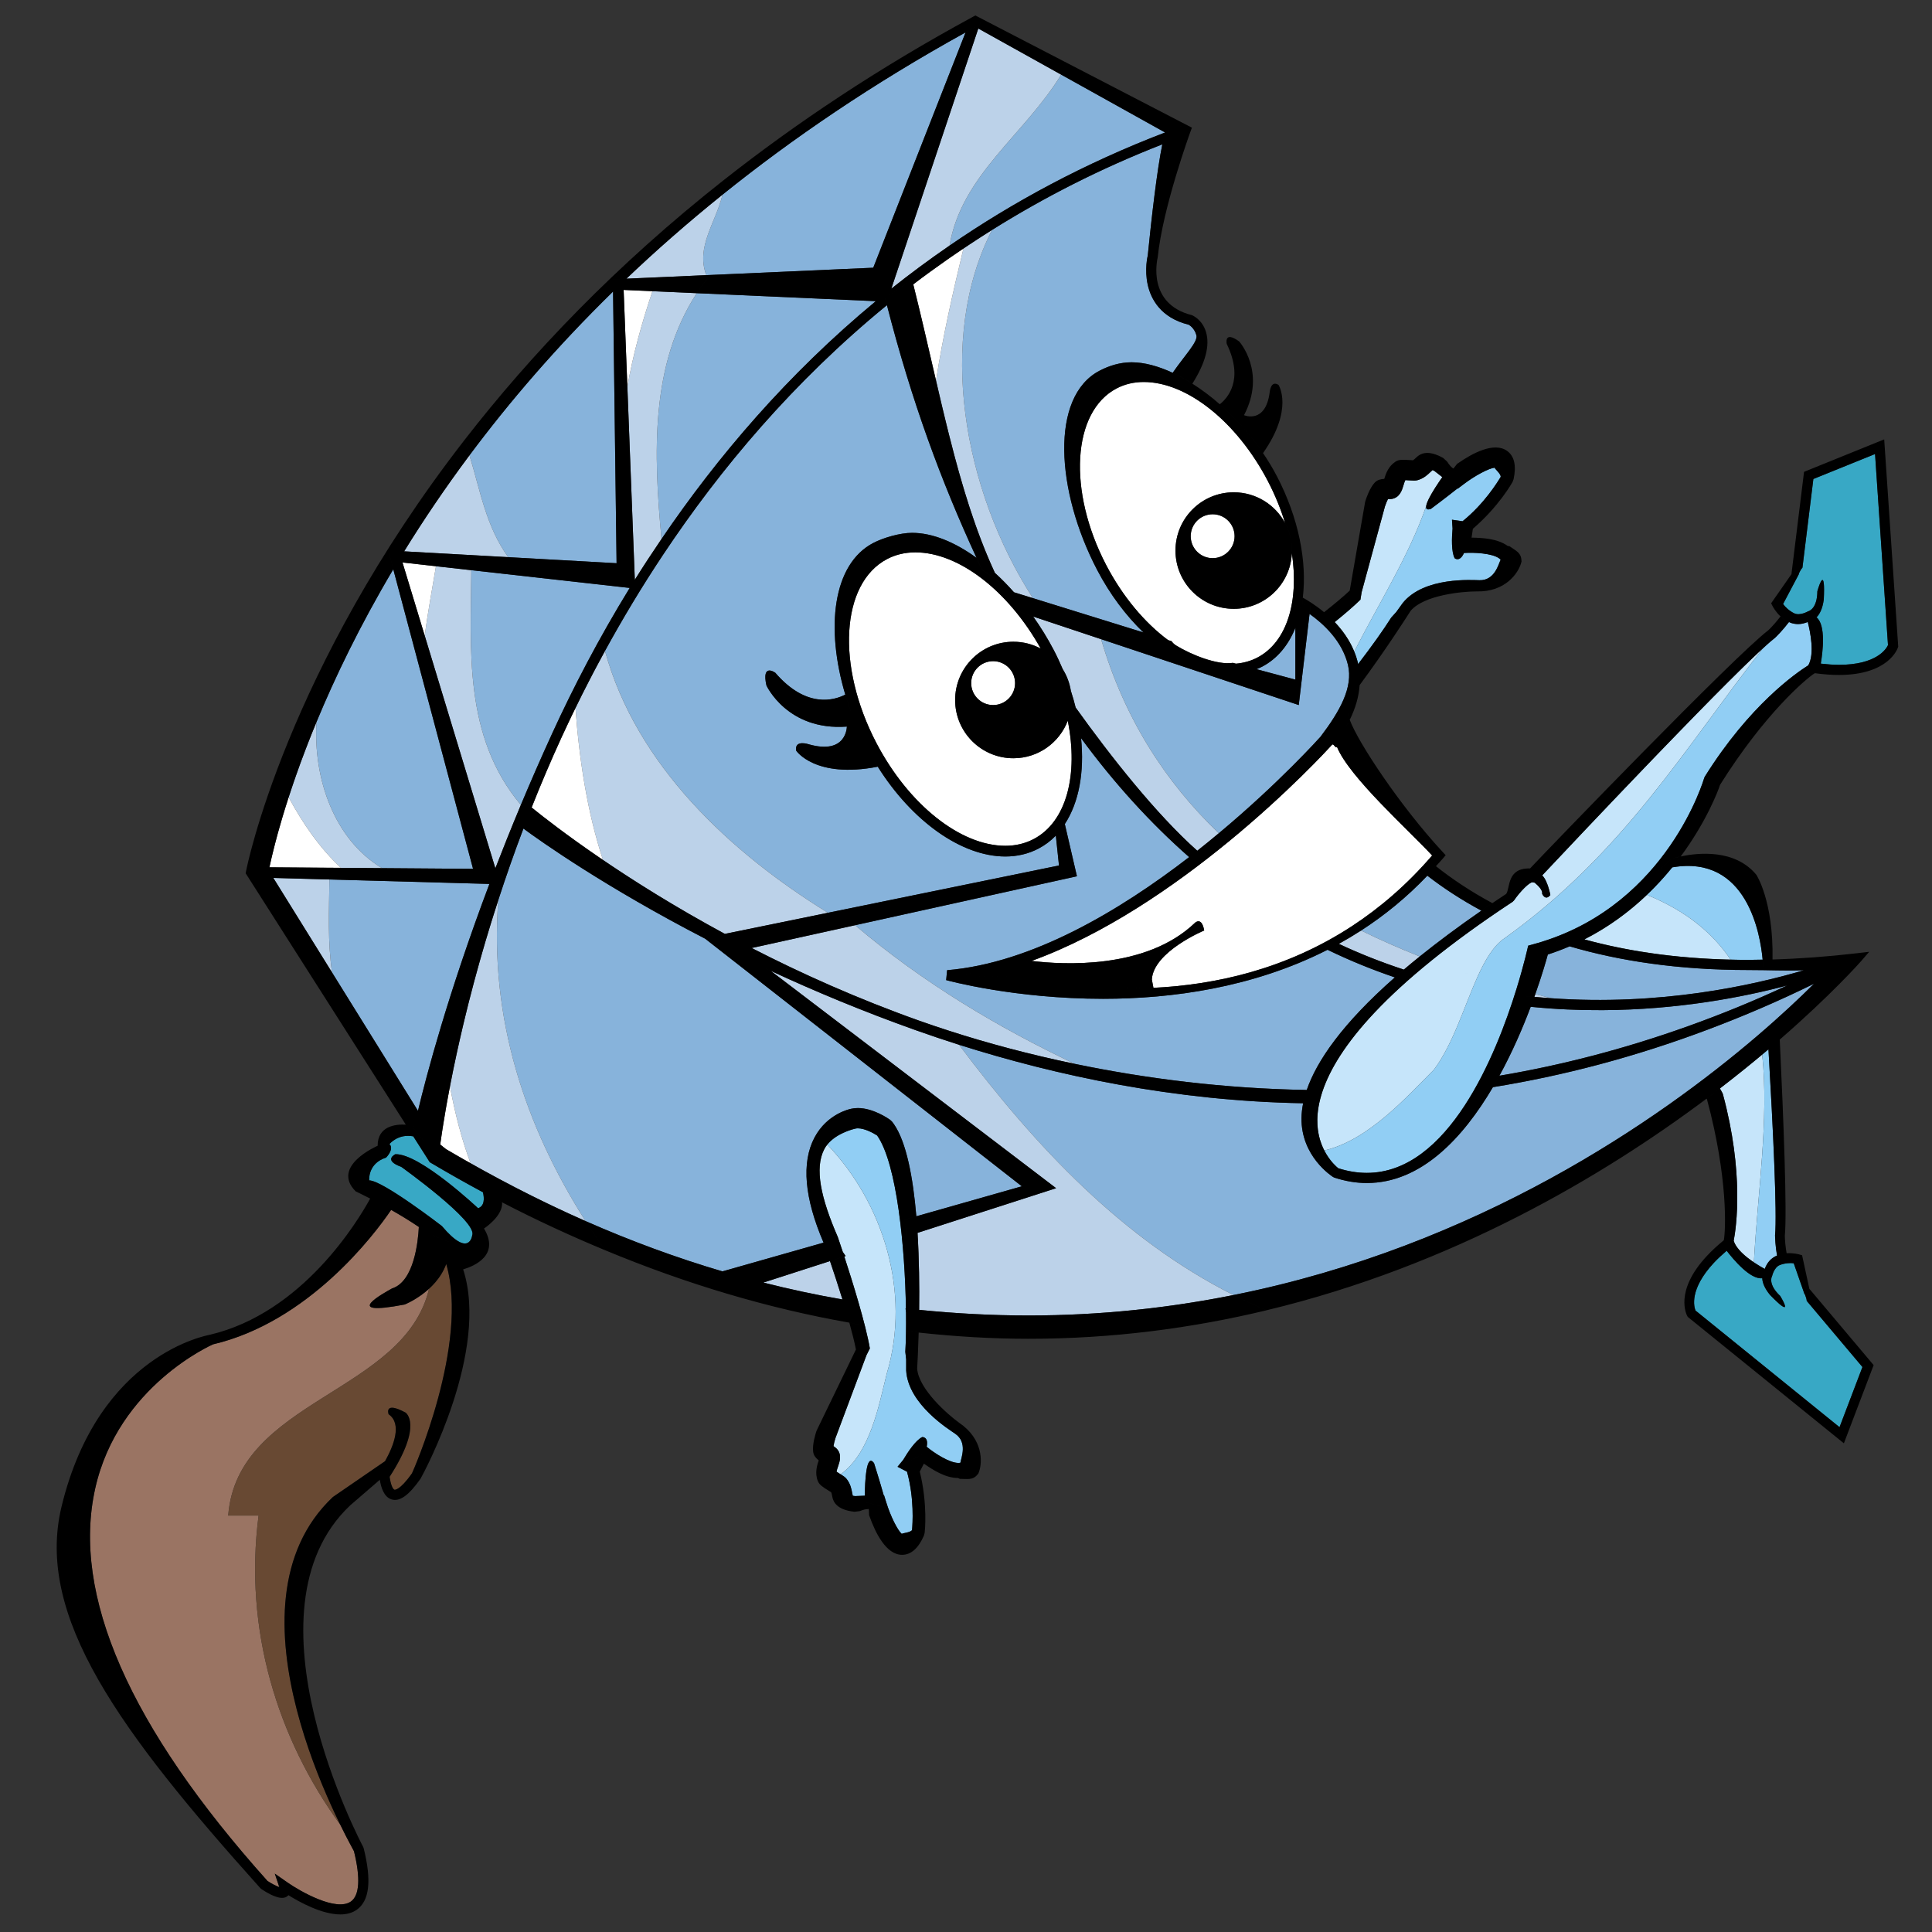
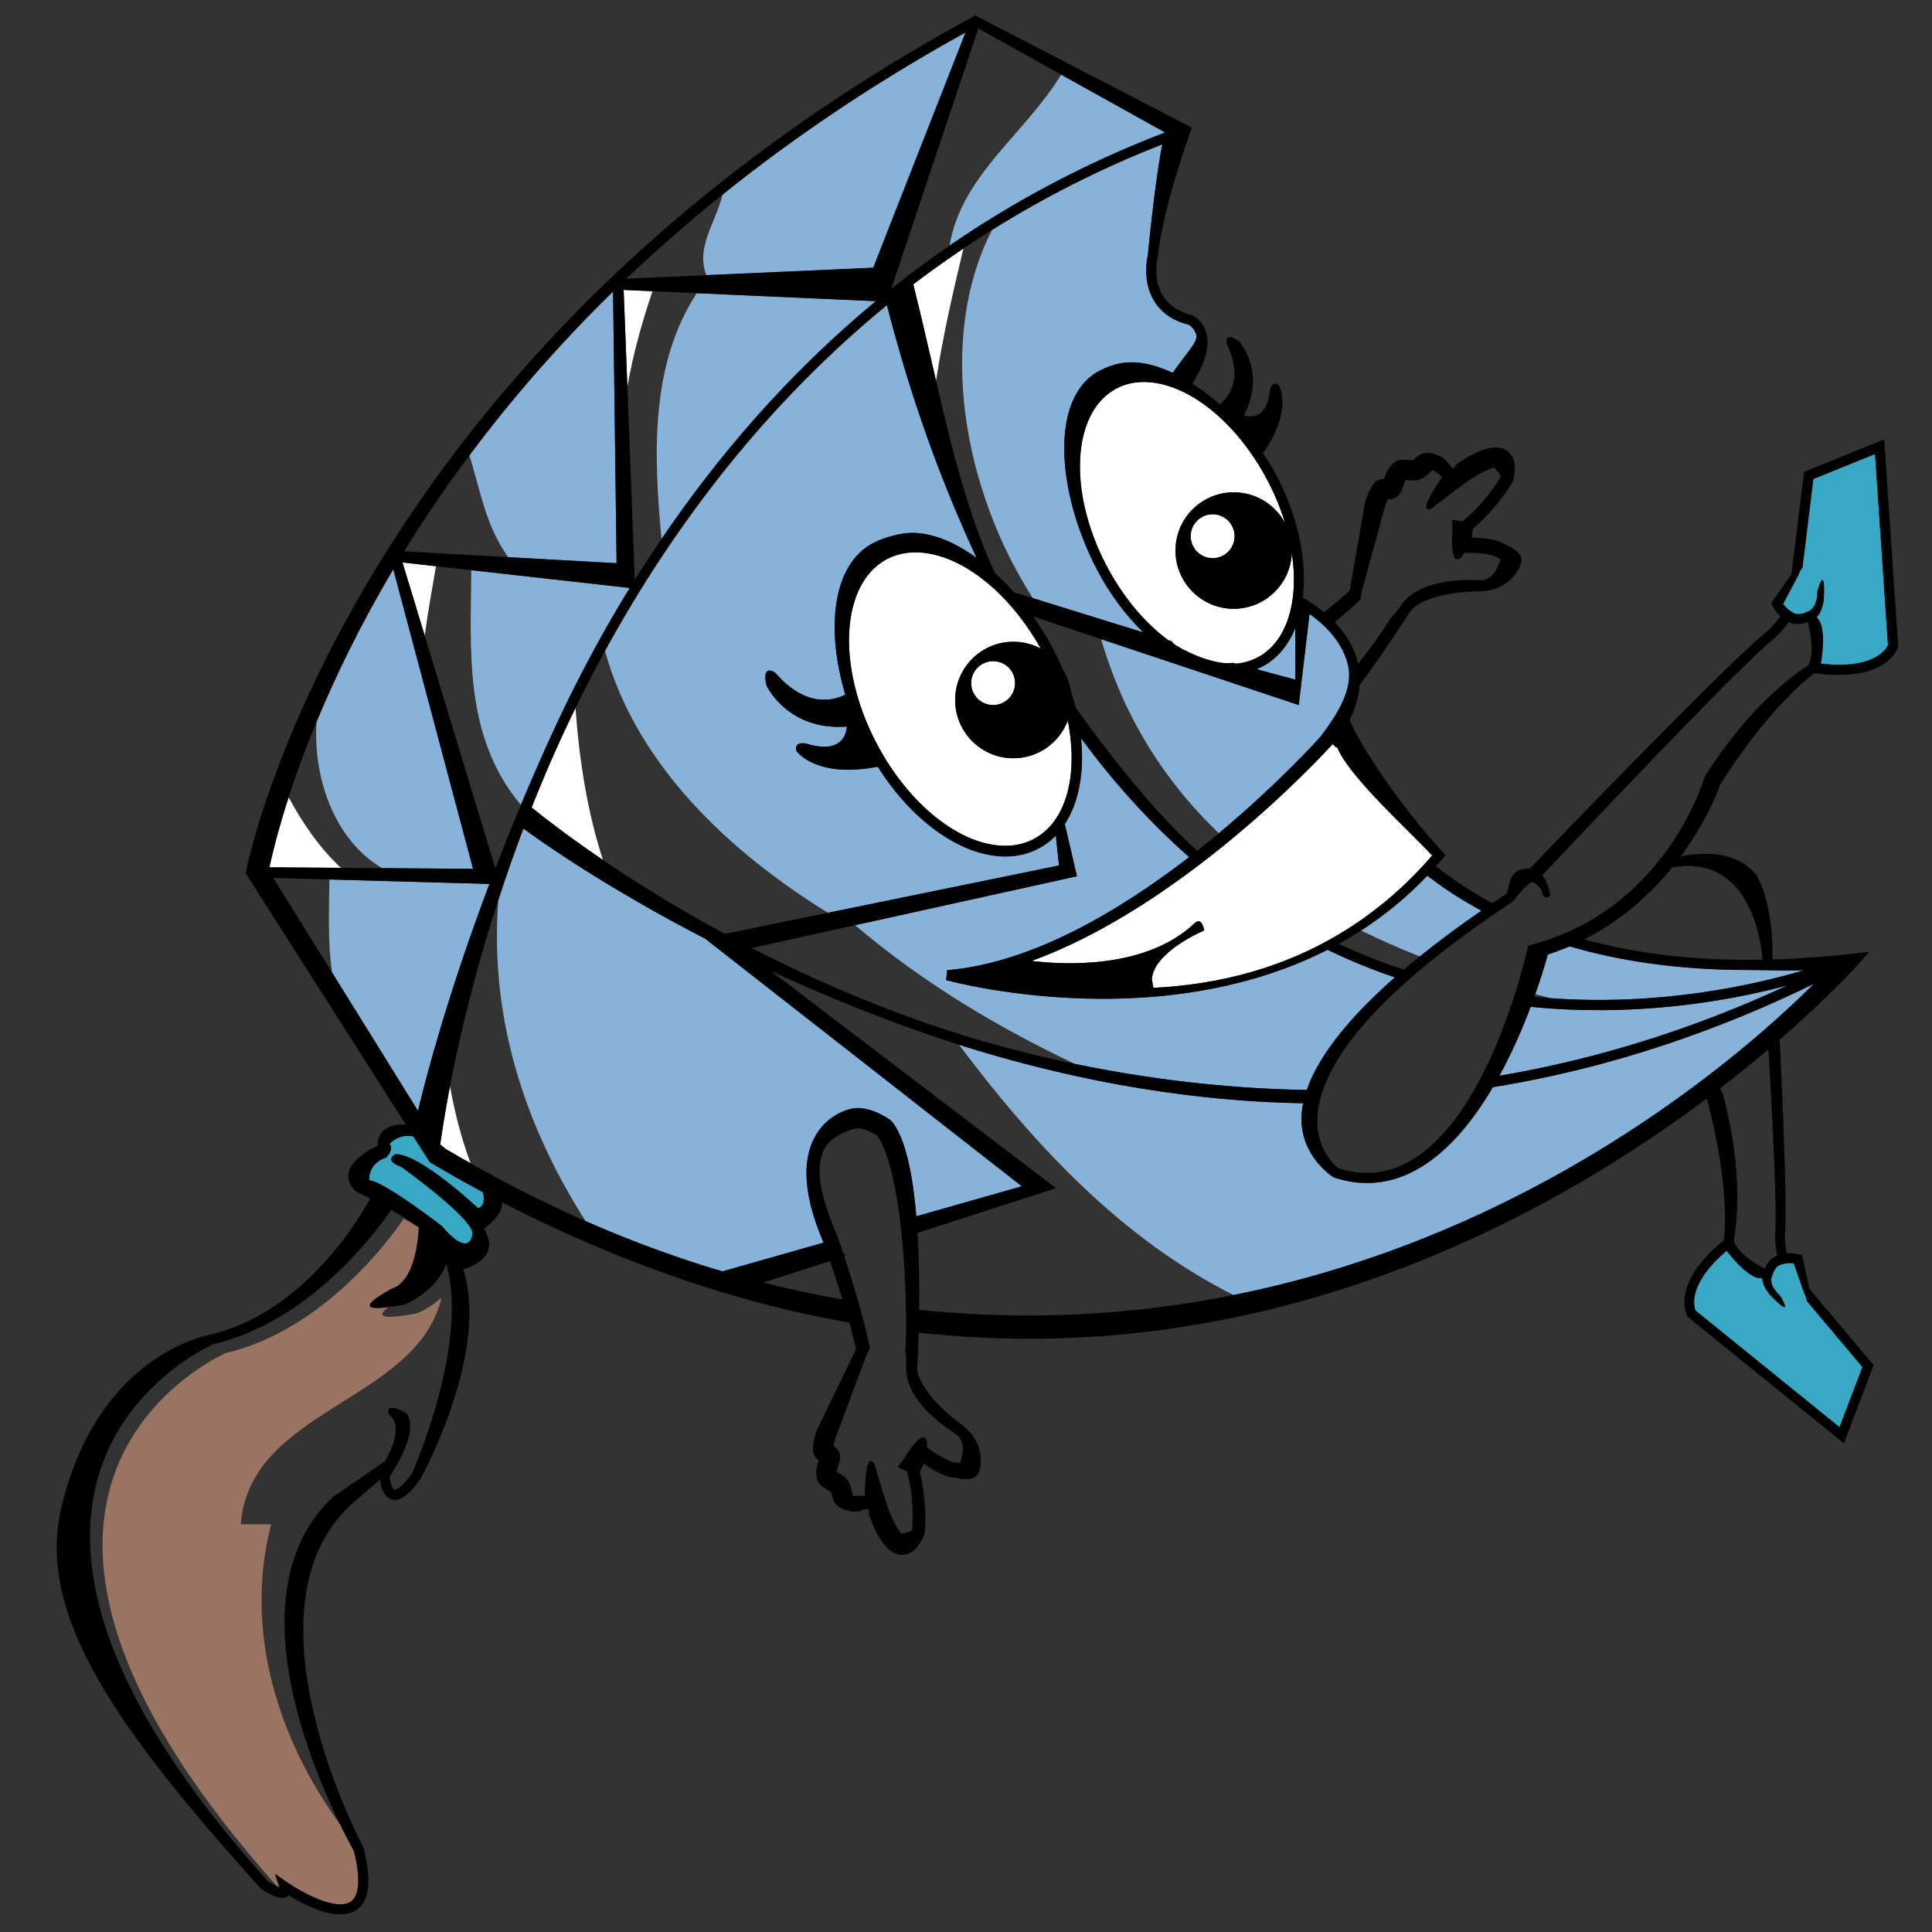
<svg xmlns="http://www.w3.org/2000/svg" version="1.1" id="Layer_2" x="0px" y="0px" width="200px" height="200px" viewBox="0 0 200 200" style="enable-background:new 0 0 200 200;" xml:space="preserve">
  <rect x="0" y="0" width="200" height="200" fill="#333333" stroke="none" />
-   <path id="color7" style="fill:#9A7463;" d="M35.219,188.888c0.722,1.47,1.268,2.457,1.424,2.748c0.688,2.789,0.575,4.592-0.33,5.215  c-1.542,1.061-5.264-1.074-6.568-1.988l-1.299-0.907l0.468,1.402c-0.315-0.114-0.796-0.362-1.222-0.64  c-14.299-15.946-20.299-29.617-17.834-40.639c2.383-10.654,12.175-14.896,12.19-14.911c9.854-2.309,16.691-11.317,18.443-13.92  c0.927,0.525,1.924,1.127,2.868,1.768c-0.077,1.494-0.493,5.65-2.78,6.365c-0.704,0.402-5.506,2.972,1.311,1.661  c0,0,1.3-0.514,2.525-1.632c-2.556,10.842-19.865,11.429-20.792,23.481c1.049,0,2.098,0,3.146,0  C25.234,168.67,28.707,179.941,35.219,188.888z" />
-   <path id="color6" style="fill:#684933;" d="M35.219,188.888c-6.512-8.946-9.985-20.218-8.449-31.996c-1.049,0-2.098,0-3.146,0  c0.927-12.053,18.236-12.64,20.792-23.481c0.706-0.646,1.387-1.489,1.778-2.557c2.411,8.27-3.485,21.555-3.544,21.66  c-1.292,1.837-1.808,1.701-1.811,1.703c-0.21-0.067-0.413-0.643-0.504-1.339c3.518-5.445,1.644-6.649,1.644-6.649  c-2.272-1.224-1.748,0.175-1.748,0.175c1.427,0.988,0.51,3.284-0.37,4.857l-5.4,3.709C24.544,164.311,31.844,182.012,35.219,188.888  z" />
-   <path id="color5" style="fill:#C6E5FA;" d="M179.155,99.338c-5.78-0.134-10.789-0.896-15.143-2.092  c2.548-1.294,4.686-2.908,6.473-4.61C174.543,94.288,177.301,96.59,179.155,99.338z M155.771,97.11  c12.341-8.815,18.762-19.85,26.722-29.996c-5.173,4.748-19.903,20.377-22.846,23.507c0.571,0.532,0.844,2.031,0.844,2.031  c-0.524,0.655-0.852-0.131-0.852-0.131c0.079-0.354-0.385-0.824-0.769-1.145l-0.229-0.046c-0.318,0-1.232,0.897-1.914,1.882  l-0.142,0.139c-3.31,2.181-6.092,4.217-8.441,6.117c1.574,0.598,3.177,1.15,4.797,1.674C153.74,99.369,154.613,97.882,155.771,97.11  z M136.369,115.907c-0.018,1.341,0.316,2.39,0.73,3.189c4.546-1.068,8.437-5.457,11.332-8.353c1.988-2.65,3.14-6.555,4.511-9.601  c-1.62-0.523-3.223-1.076-4.797-1.674C138.713,107.102,136.417,112.502,136.369,115.907z M149.309,49.392  c-0.299-0.23-0.59-0.456-0.722-0.561c-0.174,0.967-0.419,1.945-0.733,2.928C148.204,51.008,148.88,50.001,149.309,49.392z   M147.637,52.399c0.02-0.168,0.1-0.389,0.217-0.64c0.314-0.983,0.56-1.961,0.733-2.928c-0.046-0.037-0.074-0.06-0.075-0.062  c-0.118-0.068-0.195-0.094-0.209-0.11c-0.057,0.044-0.153,0.136-0.226,0.206c-0.29,0.279-0.688,0.661-1.323,0.839  c-0.232,0.064-0.452,0.05-0.932,0.019c-0.112-0.008-0.229-0.016-0.337-0.022c-0.083,0.155-0.152,0.39-0.204,0.563  c-0.14,0.467-0.374,1.249-1.206,1.386c-0.047,0.007-0.185,0.017-0.36,0.017c-0.013-0.001-0.022,0-0.034-0.001  c-0.106,0.212-0.228,0.504-0.314,0.77l-2.411,8.868l-0.124,0.773c-0.683,0.674-1.634,1.486-2.662,2.322  c0.791,0.83,1.529,1.852,2.018,3.058C142.546,62.795,145.869,57.536,147.637,52.399z M91.795,142.209  c2.558-8.529-0.432-17.751-6.15-23.72c-0.117,0.147-0.229,0.3-0.317,0.471c-1.03,1.994-0.351,5.061,1.398,9.09  c0.036,0.101,0.236,0.684,0.521,1.549c0.103,0.139,0.19,0.289,0.296,0.425l-0.142,0.047c0.841,2.577,2.213,6.985,2.645,9.516  l-0.35,0.7l-3.22,8.606c-0.084,0.267-0.157,0.575-0.195,0.81c0.009,0.006,0.019,0.013,0.028,0.019  c0.144,0.102,0.25,0.191,0.283,0.225c0.597,0.598,0.33,1.368,0.171,1.829c-0.06,0.171-0.14,0.403-0.163,0.577  c0.09,0.059,0.19,0.119,0.286,0.18c0.053,0.031,0.094,0.059,0.14,0.088C90.096,150.366,90.947,145.602,91.795,142.209z   M182.423,109.168c-1.339,1.119-2.799,2.293-4.378,3.509c0.146,0.273,0.242,0.439,0.249,0.451l0.057,0.131  c2.201,8.146,1.39,13.778,1.12,15.188c0.265,0.845,1.224,1.646,2.091,2.23C181.943,123.509,183.138,115.878,182.423,109.168z" />
-   <path id="color4" style="fill:#91CEF4;" d="M180.981,99.366c-0.62,0-1.223-0.013-1.826-0.028c-1.854-2.748-4.612-5.05-8.67-6.702  c0.98-0.936,1.858-1.897,2.63-2.849c7.766-1.343,9.122,6.99,9.354,9.556C181.973,99.351,181.47,99.366,180.981,99.366z   M187.139,64.387c-0.332,0.135-0.662,0.218-0.989,0.218c-0.249,0-0.497-0.04-0.742-0.12c-0.075-0.024-0.143-0.062-0.213-0.092  c-0.634,0.838-1.284,1.483-1.442,1.633c-0.306,0.233-0.733,0.605-1.259,1.088c-7.96,10.146-14.381,21.181-26.722,29.996  c-1.158,0.772-2.031,2.258-2.83,4.033c1.336,0.433,2.683,0.85,4.044,1.233c0.802-2.596,1.195-4.416,1.212-4.48l1.159-0.325  l0.281-0.088c13.019-4.057,16.745-16.817,16.78-16.946l0.061-0.136c4.621-7.395,9.457-10.741,10.716-11.529  C187.872,67.687,187.395,65.382,187.139,64.387z M137.099,119.097c0.55,1.069,1.241,1.684,1.439,1.84  c0.995,0.319,1.988,0.48,2.952,0.48c8.446,0,13.388-12.216,15.495-19.04c-1.361-0.384-2.708-0.801-4.044-1.233  c-1.371,3.046-2.522,6.95-4.511,9.601C145.535,113.64,141.645,118.028,137.099,119.097z M140.588,68.748  c1.413-1.836,2.629-3.548,3.428-4.812l0.529-0.587l0.664-0.923c2.229-2.764,7.28-2.365,7.941-2.363  c1.611,0.044,1.98-1.711,2.197-2.117c-0.03-0.042-0.078-0.09-0.154-0.144c-0.745-0.537-2.604-0.627-3.603-0.558l-0.041,0.002  c-0.435,0.985-0.962,0.544-0.962,0.544c-0.361-0.688-0.301-2.158-0.219-3.073l-0.059-0.915l1.093,0.159  c2.268-1.83,3.621-4.053,3.947-4.59c0.053-0.291-0.621-0.845-0.628-0.957c-0.588,0.059-2.04,0.823-3.196,1.706l-0.621,0.468  l-0.029-0.021c-1.137,0.913-2.75,2.113-2.75,2.113c-0.398,0.137-0.524,0.002-0.488-0.281c-1.768,5.136-5.091,10.396-7.45,15.057  c0.144,0.354,0.273,0.719,0.366,1.105C140.568,68.623,140.574,68.686,140.588,68.748z M98.875,148.414  c-0.538-0.385-4.873-3.01-5.069-6.555v-1.137l-0.088-0.787c0.065-1.088,0.091-2.499,0.073-4.076  c-0.015-0.136-0.026-0.271-0.051-0.402c0.015,0.002,0.03,0.003,0.044,0.004c-0.102-6.243-0.916-14.939-2.967-17.893  c-0.005-0.008-0.011-0.015-0.017-0.022c-0.41-0.265-1.296-0.742-1.992-0.742c-0.094,0-0.18,0.009-0.254,0.028  c-0.099,0.021-1.93,0.437-2.908,1.657c5.718,5.969,8.708,15.19,6.15,23.72c-0.849,3.393-1.699,8.157-4.769,10.41  c0.307,0.192,0.474,0.307,0.605,0.471c0.412,0.517,0.512,1.058,0.584,1.453c0.019,0.1,0.043,0.23,0.064,0.3  c0.02-0.006,0.098,0.018,0.234,0.031c0.009-0.005,0.502-0.022,1.009-0.04c0.016-1.41,0.14-4.523,0.961-3.36  c0,0,0.61,1.916,0.999,3.32h0.035l0.232,0.743c0.424,1.392,1.156,2.859,1.599,3.25c0.071-0.086,0.941-0.142,1.068-0.409  c0.049-0.628,0.248-3.222-0.525-6.031l-0.98-0.509l0.585-0.711c0.467-0.79,1.271-2.016,1.968-2.364c0,0,0.685-0.051,0.464,1.003  l0.032,0.027c0.769,0.638,2.331,1.649,3.25,1.649c0.093,0,0.16-0.01,0.21-0.026C99.483,150.959,100.207,149.318,98.875,148.414z   M183.753,127.88c0.221-2.271-0.21-11.141-0.682-19.256c-0.21,0.178-0.432,0.362-0.648,0.544c0.715,6.71-0.48,14.341-0.861,21.509  c0.428,0.288,0.836,0.525,1.125,0.683c0.123-0.325,0.281-0.614,0.496-0.845c0.163-0.178,0.355-0.326,0.573-0.448  c0.067-0.035,0.136-0.059,0.203-0.089C183.782,128.975,183.756,128.09,183.753,127.88z" />
+   <path id="color7" style="fill:#9A7463;" d="M35.219,188.888c0.722,1.47,1.268,2.457,1.424,2.748c0.688,2.789,0.575,4.592-0.33,5.215  c-1.542,1.061-5.264-1.074-6.568-1.988l0.468,1.402c-0.315-0.114-0.796-0.362-1.222-0.64  c-14.299-15.946-20.299-29.617-17.834-40.639c2.383-10.654,12.175-14.896,12.19-14.911c9.854-2.309,16.691-11.317,18.443-13.92  c0.927,0.525,1.924,1.127,2.868,1.768c-0.077,1.494-0.493,5.65-2.78,6.365c-0.704,0.402-5.506,2.972,1.311,1.661  c0,0,1.3-0.514,2.525-1.632c-2.556,10.842-19.865,11.429-20.792,23.481c1.049,0,2.098,0,3.146,0  C25.234,168.67,28.707,179.941,35.219,188.888z" />
  <path id="color3" style="fill:#38A8C5;" d="M42.782,117.634l1.637,2.569l0.067,0.105l0.108,0.064  c1.798,1.064,3.599,2.082,5.402,3.053c0.15,0.645,0.171,1.411-0.503,1.652c0,0-6.03-5.682-8.565-5.594c0,0-1.311,0.611,0.612,1.311  c0,0,7.954,5.68,7.342,7.08c0,0-0.263,2.447-3.146-0.962c0,0-6.119-4.719-7.517-4.719c0,0-0.174-1.748,1.749-2.36  c0,0,0.873-0.874,0.349-1.398C40.317,118.436,41.186,117.335,42.782,117.634z M178.744,129.477  c-0.487,0.418-0.942,0.836-1.327,1.248c-2.564,2.763-2.056,4.556-1.898,4.944l14.907,12.072l2.371-6.227l-5.763-6.842  c-0.012-0.099-0.027-0.197-0.058-0.302c-0.039-0.13-0.091-0.255-0.137-0.382c-0.012-0.001-0.022-0.006-0.033-0.007l-1.12-3.208  c-0.354-0.052-0.928-0.018-1.442,0.184c-0.598,0.233-0.799,1.148-0.799,1.148c-0.08,0.129-0.381,0.9,0.838,2.049  c0.488,0.802,1.189,2.198-1.052-0.102c-0.596-0.727-0.783-1.302-0.805-1.731C181.193,132.477,179.455,130.404,178.744,129.477z   M194.104,47.002l-6.385,2.584l-1.13,9.178c-0.066,0.077-0.13,0.159-0.187,0.255c-0.072,0.121-0.131,0.249-0.193,0.373  c0.007,0.01,0.01,0.021,0.017,0.029l-1.64,3.104c0.207,0.304,0.637,0.716,1.151,0.964c0.597,0.288,1.433-0.203,1.433-0.203  c0.154-0.031,0.95-0.346,0.962-2.076c0.265-0.934,0.83-2.447,0.665,0.866c-0.133,0.963-0.436,1.51-0.748,1.828  c0.987,0.825,0.641,3.602,0.438,4.793c0.658,0.076,1.294,0.125,1.877,0.125c3.895,0,4.898-1.646,5.081-2.038L194.104,47.002z" />
  <path id="color2" style="fill:#87B3DB;" d="M137.426,98.322c2.326,1.13,4.653,2.071,6.967,2.856  c-5.467,4.814-8.092,8.671-9.117,11.653c-8.455-0.138-16.609-1.165-24.03-2.705c-7.876-3.746-15.649-8.337-22.725-14.349  l22.964-5.066l-1.254-5.406c1.462-2.234,2.037-5.382,1.68-8.889c3.436,4.672,7.167,8.776,11.188,12.311  c-7.176,5.534-16.286,10.975-25.053,11.706l-0.1,1.027c0.15,0.042,7.053,1.935,16.25,1.935  C121.264,103.396,129.682,102.26,137.426,98.322z M186.734,100.44c-1.948,0.072-3.504-0.025-5.753-0.025  c-7.235,0-13.322-0.935-18.495-2.449c-0.723,0.31-1.475,0.595-2.257,0.849c-0.17,0.628-0.602,2.138-1.293,4.094  c0.538,0.144,1.074,0.29,1.615,0.427C171.788,104.144,181.399,102.023,186.734,100.44z M63.463,30.181  c-5.842,5.71-10.745,11.432-14.864,16.954c1.138,3.726,1.716,7.367,4.014,10.544l11.215,0.626L63.463,30.181z M109.3,86.503  c-0.522,0.539-1.12,0.991-1.79,1.342c-1.037,0.542-2.192,0.818-3.434,0.818c-4.553,0-9.668-3.665-13.208-9.294  c-6.496,1.263-8.446-1.661-8.446-1.661c-0.196-1.18,1.312-0.656,1.312-0.656c3.933,1.115,3.933-1.835,3.933-1.835  c-6.162,0.458-8.325-4.261-8.325-4.261c-0.524-2.359,0.918-1.311,0.918-1.311c3.231,3.744,6.132,2.835,7.246,2.261  c-2.055-6.883-1.313-13.5,2.893-15.699c1.038-0.542,2.779-1.049,4.02-1.049c2.129,0,4.443,0.971,6.67,2.586  c-3.677-7.975-6.69-16.119-9.273-26.153c-9.66,7.903-17.245,16.922-23.178,25.843c0.028,0.29,0.057,0.581,0.086,0.871  c-0.028-0.289-0.057-0.581-0.086-0.871c-2.23,3.351-4.224,6.688-6.008,9.946c3.26,11.906,13.072,20.942,23.081,27.111l23.916-4.897  L109.3,86.503z M109.853,7.727c-3.802,6.222-10.324,10.392-11.555,17.697c6.587-4.529,13.991-8.526,22.311-11.71L109.853,7.727z   M153.354,94.271c-2.078-1.12-3.941-2.338-5.596-3.62c-2.141,2.249-4.447,4.121-6.856,5.677c1.967,0.97,3.997,1.861,6.073,2.682  C148.832,97.515,150.945,95.937,153.354,94.271z M113.82,38.377c0.997-0.521,2.129-0.874,3.32-0.874c1.313,0,2.768,0.398,4.256,1.09  c1.319-1.904,2.642-3.227,2.452-3.898c-0.227-0.795-0.789-1.076-0.813-1.087c-2.873-0.709-3.891-2.64-4.223-4.13  c-0.35-1.578-0.011-2.968,0.003-3.027c0.377-3.795,0.966-8.914,1.508-11.508c-6.419,2.504-12.271,5.506-17.625,8.858  c-5.775,11.248-2.992,26.928,4.225,38.118l11.442,3.551c-1.813-1.745-3.467-3.941-4.788-6.468  C109.29,50.801,108.694,41.059,113.82,38.377z M74.796,20.149c-0.698,2.909-2.794,5.408-1.677,8.335l0.388-0.018  c0.156-0.191,0.295-0.389,0.459-0.577c-0.164,0.188-0.303,0.385-0.459,0.577l16.891-0.752l9.556-24.358  C90.369,8.648,82.039,14.324,74.796,20.149z M126.171,86.256c6.253-5.215,10.432-9.888,10.526-9.991  c1.985-2.619,3.405-5.112,2.838-7.45c-0.603-2.485-2.564-4.266-3.971-5.263l-1.118,9.435l-20.461-6.82  C116.401,74.402,120.66,80.981,126.171,86.256z M134.097,64.998c-0.721,1.787-1.87,3.194-3.442,4.017  c-0.189,0.099-0.385,0.179-0.581,0.259l4.023,1.08V64.998z M54.186,85.773c-0.968,2.548-1.826,5.017-2.601,7.397  c-0.937,12.227,2.746,23.352,9.028,33.235c4.73,2.083,9.447,3.813,14.168,5.208l10.473-2.976c-1.981-4.607-2.309-8.291-0.938-10.88  c1.311-2.478,3.687-2.954,3.787-2.975c0.182-0.047,0.439-0.077,0.704-0.077c1.587,0,3.161,1.091,3.334,1.216l0.215,0.205  c0.062,0.078,0.122,0.159,0.181,0.243c1.299,1.87,1.983,5.544,2.322,9.538l10.92-3.103L73.002,97.177  C62.681,91.846,55.992,87.106,54.186,85.773z M50.663,91.505l-16.56-0.462c-0.042,3.255-0.193,6.497,0.276,9.637l8.89,14.313  C44.126,111.396,46.379,102.849,50.663,91.505z M184.998,102.02c-4.613,1.225-11.322,2.511-19.112,2.552  c2.947,0.629,5.91,1.176,8.862,1.658C178.132,105.018,181.549,103.632,184.998,102.02z M155.218,111.359  c6.339-1.071,12.868-2.742,19.53-5.13c-2.952-0.482-5.915-1.029-8.862-1.658c-2.385,0.013-4.869-0.088-7.429-0.348  C157.648,106.372,156.57,108.888,155.218,111.359z M90.665,31.176L72.129,30.35c-4.824,7.396-4.474,16.662-3.651,25.447  C74.254,47.293,81.525,38.742,90.665,31.176z M176.847,106.563c-7.626,2.874-15.088,4.816-22.3,5.98  c-3.081,5.231-7.415,9.923-13.057,9.923c-1.103,0-2.233-0.188-3.361-0.561l-0.138-0.068c-0.11-0.078-3.316-2.12-3.261-6.11  c0.007-0.473,0.063-0.979,0.17-1.52c-13.264-0.225-25.544-2.853-35.622-6.054c7.979,10.639,17.004,20.165,28.41,25.908  c25.321-5.066,44.066-18.149,54.166-26.777C180.195,107.063,178.523,106.821,176.847,106.563z M187.786,101.837  c-3.68,1.812-7.325,3.364-10.939,4.726c1.677,0.259,3.349,0.501,5.008,0.722C184.381,105.125,186.376,103.241,187.786,101.837z   M32.766,74.735c-0.353,5.828,1.805,12.148,6.779,15.136l9.425,0.071l-8.258-31.009C37.241,64.777,34.667,70.147,32.766,74.735z   M48.79,59.026c-0.051,8.15-0.845,17.188,5.13,24.298c1.002-2.39,2.081-4.863,3.247-7.409c2.181-4.761,4.83-9.858,8.021-15.052  L48.79,59.026z" />
-   <path id="color1" style="fill:#BCD2E9;" d="M158.836,103.196c0.035-0.099,0.066-0.191,0.101-0.288  c0.538,0.144,1.074,0.29,1.615,0.427C159.982,103.294,159.413,103.252,158.836,103.196z M111.245,110.127  c-4.684-0.973-9.068-2.15-13.056-3.44c-0.034-0.046-0.068-0.091-0.101-0.137c0.033,0.046,0.067,0.091,0.101,0.137  c-1.022-0.331-2.025-0.666-2.992-1.011c-6.426-2.285-12.256-4.905-17.38-7.537l10.704-2.361  C95.596,101.79,103.369,106.381,111.245,110.127z M41.837,57.076l10.776,0.603c-2.297-3.177-2.875-6.818-4.014-10.544  C46.059,50.54,43.813,53.872,41.837,57.076z M85.709,94.491C75.7,88.322,65.888,79.286,62.628,67.38  c-1.099,2.007-2.111,3.98-3.054,5.913c0.383,5.308,1.212,10.753,2.847,15.731c3.321,2.255,7.566,4.924,12.616,7.652L85.709,94.491z   M101.272,2.952l-9.006,26.934c1.928-1.536,3.94-3.024,6.031-4.461c1.231-7.305,7.753-11.475,11.555-17.697L101.272,2.952z   M140.901,96.328c-0.76,0.49-1.529,0.951-2.308,1.38c2.25,1.055,4.496,1.933,6.73,2.665c0.523-0.446,1.077-0.9,1.65-1.363  C144.898,98.189,142.868,97.298,140.901,96.328z M104.969,61.313l1.955,0.606c-7.217-11.19-10-26.87-4.225-38.118  c-1.006,0.631-1.99,1.276-2.963,1.929c-1.084,4.507-2.138,9.097-2.836,13.677c1.675,7.212,3.343,13.958,6.09,19.892  C103.669,59.919,104.331,60.591,104.969,61.313z M74.796,20.149c-3.574,2.875-6.889,5.784-9.95,8.702l8.272-0.367  C72.002,25.557,74.098,23.058,74.796,20.149z M113.985,66.168l-5.346-1.781c0.322,0.428,0.65,0.85,0.985,1.26  c-0.336-0.41-0.663-0.832-0.985-1.26l-1.682-0.561c0.781,1.104,1.501,2.271,2.136,3.483c0.339,0.65,0.639,1.304,0.919,1.959  c0.421,0.671,0.712,1.431,0.842,2.245c0.188,0.581,0.355,1.159,0.497,1.732c3.642,5.091,8.344,11.042,12.589,14.826  c0.771-0.608,1.512-1.214,2.23-1.814C120.66,80.981,116.401,74.402,113.985,66.168z M51.585,93.17  c-2.53,7.771-4.083,14.506-5.004,19.287c0.5,2.722,1.182,5.41,2.131,7.956c3.982,2.247,7.947,4.249,11.902,5.992  C54.332,116.522,50.649,105.397,51.585,93.17z M34.103,91.044l-5.81-0.162l6.086,9.799C33.91,97.541,34.061,94.299,34.103,91.044z   M87.212,134.52c-0.457-1.478-0.929-2.907-1.291-3.973l-6.9,2.224C81.747,133.463,84.476,134.045,87.212,134.52z M72.129,30.35  l-4.586-0.204c-1.115,3.299-2.02,6.599-2.598,9.897l0.771,19.978c0.877-1.404,1.805-2.814,2.763-4.224  C67.655,47.011,67.306,37.745,72.129,30.35z M99.278,108.153c-1.541-0.49-3.035-0.993-4.469-1.503  c-5.463-1.943-10.495-4.048-15.026-6.149l29.546,22.5l-14.347,4.624c0.168,2.767,0.196,5.577,0.166,7.971  c3.757,0.378,7.529,0.582,11.329,0.582c7.499,0,14.574-0.789,21.21-2.116C116.282,128.318,107.258,118.792,99.278,108.153z   M35.293,89.839l4.251,0.032c-4.974-2.988-7.132-9.308-6.779-15.136c-1.224,2.953-2.165,5.58-2.885,7.799  C31.386,85.328,33.142,87.836,35.293,89.839z M48.79,59.026l-3.66-0.41c-0.393,2.352-0.841,4.76-1.166,7.183l7.315,24.088  c0.374-0.97,0.767-1.964,1.17-2.971c0.161-0.793,0.34-1.589,0.54-2.391c-0.2,0.801-0.379,1.598-0.54,2.391  c0.472-1.175,0.959-2.37,1.471-3.591C47.945,76.215,48.739,67.177,48.79,59.026z" />
  <path id="fill" style="fill:#FFFFFF;" d="M59.574,73.293c0.383,5.308,1.212,10.753,2.847,15.731  c-3.644-2.475-6.175-4.45-7.386-5.433c0.944-2.379,1.972-4.807,3.101-7.27C58.591,75.328,59.075,74.315,59.574,73.293z   M148.254,88.56c-2.412-2.614-8.581-8.109-9.854-11.246c-0.161,0.238-0.342-0.435-0.523-0.197  c-0.395,0.432-4.561,4.978-10.726,10.034c3.793,3.438,8.12,6.312,12.819,8.713C142.851,93.977,145.647,91.591,148.254,88.56z   M127.151,87.151c-5.583,4.58-12.805,9.58-20.355,12.322c3.15,0.39,11.819,0.933,16.9-3.936c0,0,0.699-0.7,0.962,0.786  c0,0-5.244,2.186-5.419,5.07l0.163,0.866c6.42-0.312,13.733-1.919,20.568-6.396C135.271,93.463,130.944,90.589,127.151,87.151z   M98.128,26.825c-0.025,0.348-0.04,0.702-0.04,1.064C98.088,27.527,98.103,27.173,98.128,26.825  c-1.222,0.855-2.424,1.722-3.587,2.613c0.853,3.403,1.606,6.729,2.358,9.97c0.698-4.58,1.751-9.169,2.836-13.677  C99.197,26.094,98.656,26.455,98.128,26.825z M110.535,74.609c-0.865,2.27-3.057,3.885-5.63,3.885c-3.331,0-6.03-2.7-6.03-6.031  c0-3.331,2.699-6.03,6.03-6.03c1.021,0,1.984,0.256,2.828,0.706c-3.346-5.983-8.487-9.959-12.975-9.959  c-1.061,0-2.043,0.232-2.921,0.691c-4.794,2.507-5.294,11.049-1.115,19.042c3.329,6.366,8.694,10.643,13.353,10.643  c1.06,0,2.043-0.233,2.921-0.693C110.43,85.069,111.647,80.176,110.535,74.609z M45.571,118.479l0.602,0.481  c0.847,0.501,1.693,0.976,2.539,1.452c-0.949-2.546-1.63-5.234-2.131-7.956C46.066,115.13,45.747,117.2,45.571,118.479z   M120.921,66.263l0.354,0.11c0.117,0.17,0.279,0.327,0.491,0.457c1.554,0.953,4.275,2.047,5.862,1.788l0.318,0.085  c0.793-0.07,1.537-0.278,2.213-0.631c3.1-1.621,4.322-5.871,3.573-10.816c-0.138,3.208-2.774,5.768-6.017,5.768  c-3.331,0-6.031-2.7-6.031-6.031c0-3.331,2.7-6.03,6.031-6.03c2.297,0,4.292,1.284,5.311,3.173c-0.44-1.445-1.037-2.915-1.795-4.365  c-3.201-6.118-8.358-10.228-12.834-10.228c-1.02,0-1.964,0.224-2.807,0.665c-4.608,2.41-5.088,10.619-1.072,18.3  C116.229,61.776,118.496,64.462,120.921,66.263z M64.558,30.012l0.387,10.031c0.578-3.299,1.482-6.598,2.598-9.897L64.558,30.012z   M29.88,82.534c-1.188,3.66-1.767,6.205-1.99,7.248l6.221,0.047c0-0.021,0-0.041,0-0.061c0,0.02,0,0.041,0,0.061l1.183,0.009  C33.142,87.836,31.386,85.328,29.88,82.534z M41.666,58.228l2.299,7.571c0.325-2.423,0.772-4.831,1.166-7.183L41.666,58.228z   M102.808,68.443c-1.254,0-2.271,1.018-2.271,2.272s1.018,2.272,2.271,2.272c1.256,0,2.273-1.018,2.273-2.272  S104.063,68.443,102.808,68.443z M125.532,53.236c-1.255,0-2.272,1.018-2.272,2.273c0,1.254,1.018,2.272,2.272,2.272  s2.272-1.018,2.272-2.272C127.805,54.253,126.787,53.236,125.532,53.236z" />
  <path id="outline" d="M153.354,94.271c-2.078-1.12-3.941-2.338-5.596-3.62c0.302-0.317,0.595-0.652,0.89-0.984  c1.711,1.362,3.656,2.651,5.844,3.825C154.102,93.753,153.727,94.013,153.354,94.271z M25.468,90.198l-0.038,0.203l16.581,26.023  c0.439,0.024,0.753,0.089,0.753,0.089l0.125,0.16c0.056-0.271,0.179-0.834,0.38-1.68l-8.89-14.313  c0.528,3.528,1.84,6.926,4.977,10.063c-3.137-3.138-4.449-6.535-4.977-10.063l-6.086-9.799l-2.324-0.064l0.029-1.048l1.892,0.014  c0.359-1.675,1.633-7.221,4.875-15.047c0.128-2.108,0.578-4.151,1.346-5.942c-0.768,1.791-1.218,3.834-1.346,5.942  c1.901-4.588,4.475-9.959,7.946-15.801l-0.52-1.951l1.645,0.092c1.976-3.204,4.222-6.536,6.762-9.941  c-0.161-0.525-0.33-1.052-0.52-1.579C29.575,69.417,25.528,89.87,25.468,90.198z M48.079,45.555c0.19,0.527,0.359,1.054,0.52,1.579  c4.119-5.522,9.022-11.243,14.864-16.954l-0.017-1.268l1.4-0.062c3.061-2.918,6.376-5.828,9.95-8.702  c0.123-0.511,0.201-1.034,0.211-1.575C63.699,27.474,54.912,36.745,48.079,45.555z M100.967,1.601l-0.244,0.133  c-9.759,5.29-18.275,10.984-25.715,16.84c-0.011,0.541-0.089,1.065-0.211,1.575c7.243-5.825,15.573-11.501,25.158-16.792  l0.521-1.329l0.996,0.333l-0.198,0.591l8.58,4.775c0.233-0.384,0.456-0.776,0.667-1.177L100.967,1.601z M124.845,34.368  c-0.373-1.247-1.329-1.693-1.459-1.743c-4.661-1.165-3.598-5.727-3.538-5.994c0.512-5.117,3.351-12.903,3.38-12.982l0.158-0.434  L110.52,6.55c-0.211,0.401-0.434,0.793-0.667,1.177l10.756,5.987c0.647-0.248,1.29-0.502,1.948-0.739l0.356,0.986  c-0.876,0.316-1.731,0.648-2.589,0.982c-0.542,2.595-1.131,7.713-1.508,11.508c-0.014,0.059-0.353,1.449-0.003,3.027  c0.332,1.49,1.35,3.421,4.223,4.13c0.023,0.011,0.586,0.292,0.813,1.087c0.189,0.671-1.133,1.994-2.452,3.898  c0.677,0.314,1.357,0.69,2.039,1.124c0.002-0.003,0.003-0.007,0.005-0.011C124.791,37.567,125.264,35.771,124.845,34.368z   M46.173,118.961l-0.602-0.481c-0.13,0.942-0.185,1.463-0.188,1.494l-1.63-2.004c-0.347-0.168-0.673-0.28-0.971-0.336l1.637,2.569  l0.067,0.105l0.108,0.064c1.798,1.064,3.599,2.082,5.402,3.053c-0.122-0.524-0.328-0.969-0.328-0.969l1.66,0.873  c0.425,0.37,0.606,0.755,0.643,1.133c3.549,1.843,7.11,3.483,10.677,4.965c-0.704-0.994-1.386-2.001-2.035-3.022  C55.819,124.293,51.011,121.82,46.173,118.961z M87.212,134.52c-2.736-0.476-5.465-1.058-8.191-1.749l-2.621,0.846l-2.608-1.722  l0.991-0.282c-4.721-1.395-9.438-3.125-14.168-5.208c0.649,1.022,1.331,2.028,2.035,3.022c8.399,3.492,16.836,6.008,25.273,7.494  C87.703,136.141,87.461,135.325,87.212,134.52z M93.79,135.859c-0.002-0.131-0.004-0.266-0.007-0.398  c-0.014-0.001-0.029-0.002-0.044-0.004C93.765,135.589,93.776,135.724,93.79,135.859z M106.479,136.178  c-3.8,0-7.572-0.204-11.329-0.582c-0.01,0.844-0.027,1.633-0.048,2.351c3.793,0.414,7.585,0.643,11.37,0.643  c8.744,0,16.984-1.109,24.645-2.95c-1.166-0.488-2.309-1.015-3.428-1.577C121.053,135.389,113.978,136.178,106.479,136.178z   M184.24,107.619c0.009-0.008,0.018-0.017,0.025-0.023c-0.008-0.002-0.018-0.003-0.027-0.004  C184.238,107.601,184.24,107.608,184.24,107.619z M184.207,106.923c0.012,0.221,0.02,0.446,0.031,0.669  c0.01,0.001,0.02,0.002,0.027,0.004c5.327-4.63,8.25-7.932,8.348-8.044l0.886-1.021l-1.342,0.156  c-2.975,0.346-5.877,0.558-8.666,0.639c-0.003,0.222-0.004,0.438-0.014,0.669l-0.961,0.087c0,0-0.007-0.279-0.048-0.739  c-0.496,0.008-0.999,0.023-1.487,0.023c-6.565,0-12.162-0.8-16.969-2.12c-0.495,0.252-1.001,0.494-1.526,0.72  c5.173,1.515,11.26,2.449,18.495,2.449c2.249,0,3.805,0.097,5.753,0.025c2.796-0.83,4.424-1.511,4.489-1.538l0.455,0.943  c-1.301,0.697-2.598,1.355-3.893,1.992c-1.41,1.404-3.405,3.288-5.932,5.447c0.463,0.063,0.923,0.119,1.385,0.179  C183.57,107.298,183.898,107.128,184.207,106.923z M181.854,107.284c-10.1,8.628-28.845,21.711-54.166,26.777  c1.119,0.563,2.262,1.089,3.428,1.577c19.28-4.633,34.882-13.915,45.547-21.905c-0.068-0.126-0.169-0.318-0.305-0.606  c0.431-0.399,0.876-0.782,1.333-1.149c0.14,0.291,0.256,0.516,0.354,0.699c1.835-1.412,3.521-2.775,5.026-4.053  c-0.02-0.345-0.04-0.69-0.061-1.033c0.079-0.037,0.15-0.088,0.229-0.128C182.777,107.403,182.317,107.348,181.854,107.284z   M50.663,91.505c-4.283,11.343-6.536,19.89-7.394,23.488l2.029,3.269l0.273,0.218c0.49-3.565,2.069-13.19,6.014-25.309  c0.042-0.543,0.083-1.087,0.144-1.636L50.663,91.505z M51.279,89.887l0.463,1.527c0.167-1.483,0.4-2.983,0.707-4.498  C52.046,87.923,51.653,88.917,51.279,89.887z M53.689,85.398l0.52-2.493c0.021,0.018,0.302,0.261,0.825,0.686  c0.944-2.379,1.972-4.807,3.101-7.27c1.317-2.874,2.813-5.874,4.493-8.941c-0.063-0.229-0.141-0.453-0.199-0.685  c0.058,0.231,0.136,0.455,0.199,0.685c1.784-3.258,3.778-6.595,6.008-9.946c-0.054-0.545-0.106-1.089-0.158-1.638  c-0.958,1.411-1.886,2.82-2.763,4.224l0.035,0.906l-0.563-0.063c-3.191,5.194-5.84,10.292-8.021,15.052  c-1.166,2.546-2.245,5.019-3.247,7.409c0.042,0.05,0.076,0.102,0.118,0.151c-0.042-0.049-0.076-0.101-0.118-0.151  c-0.512,1.221-0.999,2.416-1.471,3.591c-0.307,1.515-0.541,3.015-0.707,4.498l0.038,0.122l-0.051-0.001  c-0.061,0.549-0.102,1.092-0.144,1.636c0.775-2.381,1.632-4.85,2.601-7.397C53.876,85.544,53.705,85.413,53.689,85.398z   M91.814,31.591c-0.033-0.125-0.065-0.243-0.098-0.369l-1.051-0.046c-9.14,7.566-16.411,16.116-22.187,24.62  c0.052,0.549,0.104,1.093,0.158,1.638C74.57,48.514,82.155,39.494,91.814,31.591z M92.267,29.885l-0.232,0.691l2.383-1.638  c0.042,0.167,0.082,0.332,0.123,0.499c1.163-0.891,2.365-1.758,3.587-2.613c0.033-0.481,0.092-0.946,0.169-1.401  C96.207,26.861,94.194,28.35,92.267,29.885z M120.637,13.731l-0.028-0.017c-8.32,3.184-15.724,7.181-22.311,11.71  c-0.077,0.455-0.136,0.92-0.169,1.401c1.479-1.037,3.006-2.044,4.571-3.023c0.201-0.39,0.412-0.777,0.633-1.156  c-0.221,0.379-0.432,0.766-0.633,1.156c5.354-3.353,11.206-6.354,17.625-8.858C120.432,14.437,120.536,14.016,120.637,13.731z   M43.269,114.993c-0.202,0.846-0.324,1.409-0.38,1.68l1.099,1.413c-0.08-0.045-0.156-0.078-0.234-0.116l1.63,2.004  c0.003-0.031,0.058-0.552,0.188-1.494l-0.273-0.218L43.269,114.993z M120.324,14.943c0.857-0.334,1.713-0.666,2.589-0.982  l-0.356-0.986c-0.658,0.237-1.301,0.491-1.948,0.739l0.028,0.017C120.536,14.016,120.432,14.437,120.324,14.943z M27.818,90.118  l0.475,0.764l5.81,0.162c0.005-0.404,0.008-0.809,0.008-1.213l-6.221-0.047C27.861,89.917,27.836,90.035,27.818,90.118z   M48.79,59.026c0.001-0.24,0.004-0.483,0.004-0.722C48.794,58.544,48.792,58.786,48.79,59.026l16.398,1.837  c0.172-0.281,0.352-0.563,0.528-0.843l-1.158-30.008l7.571,0.337c0.347-0.532,0.728-1.052,1.131-1.564  c-0.046-0.1-0.104-0.203-0.142-0.302l-8.272,0.367c-0.465,0.443-0.93,0.886-1.383,1.33l0.365,28.124l-11.215-0.626  c0.415,0.574,0.884,1.133,1.426,1.675c-0.542-0.542-1.011-1.101-1.426-1.675l-10.776-0.603c-0.385,0.625-0.761,1.244-1.125,1.858  l8.258,31.009l-9.425-0.071c0.6,0.36,1.226,0.689,1.909,0.946c-0.683-0.256-1.309-0.586-1.909-0.946l-5.434-0.042  c0,0.405-0.003,0.809-0.008,1.213l16.56,0.462c0.201-0.534,0.406-1.072,0.617-1.619l-9.614-31.659L48.79,59.026z M73.119,28.484  c0.038,0.099,0.096,0.202,0.142,0.302c0.084-0.105,0.161-0.214,0.246-0.319L73.119,28.484z M100.979,2.788  c-0.346,0.188-0.683,0.38-1.025,0.569l-9.556,24.358l-16.891,0.752c-0.086,0.105-0.163,0.214-0.246,0.319  c0.178,0.393,0.397,0.791,0.705,1.202c-0.308-0.411-0.527-0.809-0.705-1.202c-0.403,0.512-0.784,1.032-1.131,1.564l18.536,0.827  c0.525-0.435,1.064-0.863,1.602-1.291l9.006-26.934L100.979,2.788z M101.272,2.952l0.198-0.591l-0.996-0.333l-0.521,1.329  c0.342-0.189,0.679-0.38,1.025-0.569L101.272,2.952z M27.89,89.783l-1.892-0.014l-0.029,1.048l2.324,0.064l-0.475-0.764  C27.836,90.035,27.861,89.917,27.89,89.783z M63.446,28.913l0.017,1.268c0.453-0.443,0.918-0.886,1.383-1.33L63.446,28.913z   M40.192,56.983l0.52,1.951c0.365-0.614,0.741-1.234,1.125-1.858L40.192,56.983z M51.279,89.887  c-0.211,0.546-0.416,1.084-0.617,1.619l1.066,0.029c0.004-0.04,0.009-0.081,0.014-0.121L51.279,89.887z M51.743,91.414  c-0.004,0.04-0.01,0.081-0.014,0.121l0.051,0.001L51.743,91.414z M92.035,30.577l0.232-0.691c-0.538,0.428-1.076,0.856-1.602,1.291  l1.051,0.046c-0.031-0.123-0.064-0.238-0.096-0.361L92.035,30.577z M65.751,60.926l-0.035-0.906  c-0.176,0.281-0.355,0.562-0.528,0.843L65.751,60.926z M111.91,76.417c-0.138-0.189-0.28-0.373-0.418-0.564  c0.053-0.338-0.361-1.604-0.621-2.552c-0.063,0.455-0.177,0.892-0.336,1.308c1.112,5.567-0.105,10.46-3.538,12.254  c-0.878,0.459-1.861,0.693-2.921,0.693c-4.659,0-10.024-4.277-13.353-10.643c-4.179-7.994-3.68-16.536,1.115-19.042  c0.877-0.459,1.86-0.691,2.921-0.691c4.488,0,9.629,3.977,12.975,9.959c0.935,0.497,1.719,1.235,2.279,2.128  c-0.28-0.655-0.58-1.309-0.919-1.959c-0.635-1.212-1.354-2.38-2.136-3.483l-0.829-0.276l-1.051-0.482  c-0.507-0.708-0.996-1.396-1.437-2.06c-0.036-0.053-0.077-0.094-0.115-0.141l1.442,0.448c-0.638-0.722-1.3-1.394-1.979-2.013  c0.142,0.308,0.28,0.619,0.429,0.922c-0.571-0.426-1.166-0.837-1.77-1.252c-0.192-0.407-0.373-0.817-0.562-1.225  c-2.228-1.615-4.541-2.586-6.67-2.586c-1.241,0-2.982,0.507-4.02,1.049c-4.206,2.199-4.948,8.816-2.893,15.699  c0.31-0.159,0.489-0.294,0.489-0.294l3.343,7.669c-0.163,0.036-0.312,0.057-0.469,0.087c3.54,5.63,8.656,9.294,13.208,9.294  c1.241,0,2.396-0.276,3.434-0.818c0.67-0.351,1.268-0.803,1.79-1.342l-0.11-1.047c0.141-0.225,0.243-0.451,0.344-0.678  c0.15-0.226,0.288-0.461,0.413-0.704l0.284,1.232C111.692,83.072,112.268,79.923,111.91,76.417z M110.927,72.645  c0.141,0.199,0.282,0.397,0.425,0.599c-0.142-0.574-0.309-1.151-0.497-1.732c0.049,0.311,0.081,0.628,0.081,0.952  C110.935,72.525,110.929,72.585,110.927,72.645z M120.921,66.263c-2.425-1.801-4.691-4.487-6.4-7.754  c-4.016-7.682-3.536-15.891,1.072-18.3c0.843-0.441,1.787-0.665,2.807-0.665c4.476,0,9.633,4.11,12.834,10.228  c0.758,1.45,1.354,2.92,1.795,4.365c0.457,0.851,0.719,1.823,0.719,2.857c0,0.089-0.01,0.175-0.014,0.262  c0.749,4.945-0.474,9.195-3.573,10.816c-0.676,0.353-1.42,0.561-2.213,0.631l2.126,0.57c0.196-0.08,0.392-0.16,0.581-0.259  c1.572-0.822,2.722-2.229,3.442-4.017v-2.349c-0.026-0.014-0.049-0.024-0.051-0.025l0.051-0.108V62.36  c0.033-0.046,0.074-0.061,0.113-0.082l0.287-0.602c0.029,0.015,0.167,0.083,0.369,0.193c0.448-3.702-0.414-8.233-2.691-12.59  c-0.425-0.813-0.904-1.607-1.426-2.375c-0.036,0.052-0.065,0.1-0.102,0.151l-4.681-4.996c0,0,0.124-0.069,0.306-0.211  c-0.922-0.808-1.877-1.521-2.836-2.13c-0.045,0.076-0.065,0.154-0.102,0.23c-0.169-0.102-0.34-0.195-0.503-0.307  c-0.138-0.095-0.29-0.148-0.445-0.184c0.053-0.103-1.551-0.015-1.485-0.118c0.164-0.259,0.33-0.505,0.497-0.745  c-1.488-0.692-2.943-1.09-4.256-1.09c-1.191,0-2.323,0.353-3.32,0.874c-5.126,2.681-4.53,12.424-0.242,20.625  c1.321,2.527,2.976,4.723,4.788,6.468L120.921,66.263z M120.899,39.339c-0.065,0.103,1.538,0.015,1.485,0.118  c0.155,0.035,0.308,0.089,0.445,0.184c0.163,0.112,0.334,0.205,0.503,0.307c0.037-0.076,0.058-0.155,0.102-0.23  c-0.682-0.434-1.362-0.81-2.039-1.124C121.229,38.834,121.063,39.08,120.899,39.339z M108.112,67.822  c1.187,2.27,1.982,4.58,2.423,6.787c-0.865,2.27-3.057,3.885-5.63,3.885c-3.331,0-6.03-2.7-6.03-6.031c0-3.331,2.699-6.03,6.03-6.03  c1.021,0,1.984,0.256,2.828,0.706C107.86,67.365,107.99,67.589,108.112,67.822z M105.08,70.716c0-1.255-1.017-2.272-2.273-2.272  c-1.254,0-2.271,1.018-2.271,2.272s1.018,2.272,2.271,2.272C104.063,72.988,105.08,71.971,105.08,70.716z M110.013,69.267  c0.32,0.749,0.599,1.498,0.842,2.245C110.725,70.698,110.434,69.938,110.013,69.267z M107.733,67.139  c0.127,0.227,0.257,0.45,0.379,0.683c1.187,2.27,1.982,4.58,2.423,6.787c0.159-0.416,0.273-0.853,0.336-1.308  c-0.126-0.459-0.218-0.849-0.198-1.012c0.083,0.118,0.17,0.238,0.254,0.356c0.002-0.06,0.009-0.12,0.009-0.182  c0-0.324-0.032-0.641-0.081-0.952c-0.243-0.746-0.521-1.495-0.842-2.245C109.452,68.374,108.668,67.636,107.733,67.139z   M133.028,54.137c0.322,1.059,0.553,2.102,0.705,3.119c-0.138,3.208-2.774,5.768-6.017,5.768c-3.331,0-6.031-2.7-6.031-6.031  c0-3.331,2.7-6.03,6.031-6.03C130.014,50.963,132.009,52.248,133.028,54.137z M127.805,55.509c0-1.255-1.018-2.273-2.272-2.273  s-2.272,1.018-2.272,2.273c0,1.254,1.018,2.272,2.272,2.272S127.805,56.763,127.805,55.509z M133.747,56.994  c0-1.034-0.262-2.006-0.719-2.857c0.322,1.059,0.553,2.102,0.705,3.119C133.737,57.169,133.747,57.083,133.747,56.994z   M137.877,77.117c0.182-0.238,0.362,0.435,0.523,0.197c1.273,3.137,7.441,8.632,9.854,11.246c-2.606,3.031-5.403,5.416-8.283,7.304  c0.308,0.157,0.619,0.311,0.931,0.464c2.409-1.556,4.716-3.428,6.856-5.677c-0.162-0.126-0.335-0.249-0.494-0.375  c0.002-0.003,0.006-0.003,0.008-0.006c0.322-0.313,0.666-0.602,1.018-0.879c0.114,0.094,0.241,0.184,0.358,0.276  c0.234-0.265,0.478-0.51,0.709-0.784l0.297-0.355l-0.314-0.339c-4.323-4.656-8.749-11.31-9.615-13.673  c-0.118,0.241-0.242,0.482-0.38,0.724l0.237-1.465c-0.036,0.143,0.016,0.397,0.143,0.741c0.601-1.218,0.943-2.416,1.024-3.587  c-0.127,0.172-0.253,0.343-0.382,0.516c-0.033-0.473-0.12-0.943-0.296-1.409c-0.043-0.116-0.098-0.224-0.16-0.327  c0-0.031,0.006-0.059,0.006-0.089c0.232-0.296,0.449-0.581,0.672-0.871c-0.014-0.063-0.02-0.125-0.035-0.187  c-0.414-1.703-1.36-3.09-2.384-4.163c-0.192,0.156-0.382,0.311-0.579,0.468c-0.013-0.034-0.022-0.068-0.038-0.102  c-0.195-0.435-0.568-0.772-0.986-0.993c0.172-0.132,0.337-0.264,0.504-0.395c-0.907-0.753-1.743-1.255-2.203-1.507  c-0.024,0.191-0.039,0.385-0.07,0.571c0.354,0.247,0.712,0.58,0.874,0.234l-0.105,0.879c1.407,0.997,3.368,2.777,3.971,5.263  c0.567,2.338-0.853,4.831-2.838,7.45c-0.095,0.103-4.273,4.775-10.526,9.991c0.32,0.306,0.653,0.597,0.98,0.895  C133.316,82.095,137.482,77.549,137.877,77.117z M139.971,95.864c-6.835,4.478-14.148,6.084-20.568,6.396l0.1,0.532  c0,0-19.142-0.875-18.791-1.487l-1.05-0.349l5.943-1.66c0,0,0.44,0.083,1.191,0.177c7.551-2.742,14.772-7.741,20.355-12.322  c-0.327-0.297-0.66-0.588-0.98-0.895c-0.719,0.6-1.46,1.206-2.23,1.814c0.181,0.163,0.363,0.328,0.544,0.482  c-0.289,0.205-0.569,0.425-0.836,0.666c-0.186-0.16-0.367-0.328-0.551-0.49c-7.176,5.534-16.286,10.975-25.053,11.706l-0.1,1.027  c0.15,0.042,7.053,1.935,16.25,1.935c7.068,0,15.486-1.136,23.23-5.073c-0.096-0.047-0.192-0.088-0.288-0.136  c-0.195-0.097-0.386-0.205-0.579-0.305c0.381-0.188,0.761-0.377,1.111-0.604c0.309,0.151,0.617,0.285,0.924,0.43  c0.778-0.429,1.548-0.89,2.308-1.38C140.59,96.175,140.278,96.021,139.971,95.864z M139.581,73.774l-0.237,1.465  c0.138-0.242,0.262-0.483,0.38-0.724C139.597,74.172,139.545,73.918,139.581,73.774z M148.647,89.667  c-0.117-0.093-0.244-0.183-0.358-0.276c-0.352,0.277-0.695,0.566-1.018,0.879c-0.002,0.003-0.006,0.003-0.008,0.006  c0.159,0.127,0.332,0.249,0.494,0.375C148.06,90.334,148.352,89.999,148.647,89.667z M134.046,62.624  c0.002,0.001,0.024,0.012,0.051,0.025v-0.133L134.046,62.624z M134.21,62.279c0.164-0.088,0.372,0.013,0.586,0.162  c0.031-0.186,0.046-0.38,0.07-0.571c-0.202-0.11-0.34-0.178-0.369-0.193L134.21,62.279z M123.696,95.537  c-5.081,4.869-13.75,4.326-16.9,3.936c-1.908,0.693-3.837,1.25-5.765,1.611l3.611-0.041c3.3,0.646,8.62,1.516,14.76,1.217  l-0.163-0.866c0.175-2.885,5.419-5.07,5.419-5.07C124.396,94.837,123.696,95.537,123.696,95.537z M104.643,101.043l-3.611,0.041  c1.928-0.361,3.856-0.919,5.765-1.611c-0.751-0.093-1.191-0.177-1.191-0.177l-5.943,1.66l1.05,0.349  c-0.351,0.612,18.791,1.487,18.791,1.487l-0.1-0.532C113.263,102.559,107.942,101.688,104.643,101.043z M89.742,77.426  c-0.944-1.806-1.686-3.672-2.238-5.521c-1.113,0.574-4.015,1.483-7.246-2.261c0,0-1.442-1.049-0.918,1.311  c0,0,2.163,4.72,8.325,4.261c0,0,0,2.95-3.933,1.835c0,0-1.508-0.524-1.312,0.656c0,0,1.951,2.924,8.446,1.661  C90.474,78.743,90.094,78.099,89.742,77.426z M90.868,79.368c0.157-0.03,0.306-0.052,0.469-0.087l-3.343-7.669  c0,0-0.179,0.135-0.489,0.294c0.552,1.849,1.293,3.714,2.238,5.521C90.094,78.099,90.474,78.743,90.868,79.368z M130.749,46.904  c3.214-4.584,1.603-7.057,1.603-7.057c-0.823-0.531-0.917,0.772-0.917,0.772c-0.437,3.316-2.654,2.361-2.654,2.361  c2.342-4.482-0.504-7.636-0.504-7.636c-1.604-1.158-1.283,0.265-1.283,0.265c1.821,3.752,0.038,5.644-0.722,6.238  C127.921,43.292,129.466,45.018,130.749,46.904z M130.646,47.055c0.037-0.052,0.066-0.1,0.102-0.151  c-1.283-1.886-2.828-3.612-4.477-5.056c-0.182,0.142-0.306,0.211-0.306,0.211L130.646,47.055z M91.814,31.591  c2.583,10.034,5.596,18.178,9.273,26.153c0.645,0.466,1.279,0.987,1.902,1.556c-3.981-8.599-5.697-18.881-8.449-29.862  C93.616,30.146,92.705,30.863,91.814,31.591z M94.418,28.939l-2.383,1.638l-0.217,0.651l-0.101-0.005  c0.033,0.125,0.065,0.243,0.098,0.369c0.89-0.729,1.801-1.445,2.727-2.153C94.5,29.271,94.46,29.106,94.418,28.939z M92.035,30.577  l-0.414,0.285c0.031,0.124,0.065,0.239,0.096,0.361l0.101,0.005L92.035,30.577z M101.088,57.744  c0.188,0.408,0.369,0.818,0.562,1.225c0.604,0.415,1.198,0.827,1.77,1.252c-0.148-0.303-0.287-0.614-0.429-0.922  C102.367,58.731,101.732,58.21,101.088,57.744z M111.352,73.244c0.268,1.079,0.455,2.14,0.559,3.172  c3.436,4.672,7.167,8.776,11.188,12.311c0.283-0.219,0.565-0.438,0.843-0.658C119.695,84.286,114.993,78.335,111.352,73.244z   M110.927,72.645c-0.007,0.222-0.025,0.44-0.056,0.656c0.26,0.948,0.674,2.213,0.621,2.552c0.138,0.191,0.28,0.375,0.418,0.564  c-0.104-1.033-0.29-2.094-0.559-3.172C111.209,73.042,111.067,72.844,110.927,72.645z M110.871,73.301  c0.03-0.215,0.049-0.434,0.056-0.656c-0.084-0.118-0.171-0.239-0.254-0.356C110.653,72.452,110.745,72.842,110.871,73.301z   M123.098,88.728c0.184,0.162,0.365,0.33,0.551,0.49c0.267-0.241,0.547-0.461,0.836-0.666c-0.181-0.154-0.363-0.319-0.544-0.482  C123.663,88.29,123.381,88.509,123.098,88.728z M137.426,98.322c2.326,1.13,4.653,2.071,6.967,2.856  c0.3-0.265,0.612-0.534,0.932-0.806c-2.234-0.732-4.48-1.61-6.73-2.665C138.207,97.921,137.817,98.123,137.426,98.322z   M136.559,97.882c0.193,0.1,0.384,0.208,0.579,0.305c0.096,0.047,0.192,0.089,0.288,0.136c0.392-0.199,0.781-0.401,1.168-0.614  c-0.307-0.145-0.615-0.278-0.924-0.43C137.319,97.504,136.939,97.693,136.559,97.882z M158.836,103.196  c-0.119,0.33-0.245,0.674-0.379,1.027c2.56,0.26,5.044,0.36,7.429,0.348c-1.786-0.382-3.566-0.789-5.334-1.236  C159.982,103.294,159.413,103.252,158.836,103.196z M155.218,111.359c-0.217,0.396-0.439,0.791-0.671,1.184  c7.212-1.164,14.674-3.106,22.3-5.98c-0.698-0.107-1.398-0.218-2.099-0.333C168.086,108.617,161.557,110.288,155.218,111.359z   M184.998,102.02c-3.449,1.612-6.866,2.998-10.25,4.21c0.7,0.115,1.4,0.226,2.099,0.333c3.614-1.361,7.26-2.914,10.939-4.726  c0.626-0.623,1.15-1.161,1.547-1.581c-0.979,0.102-1.817,0.155-2.599,0.184c-5.335,1.583-14.946,3.704-26.183,2.895  c1.768,0.447,3.548,0.854,5.334,1.236C173.676,104.53,180.385,103.244,184.998,102.02z M187.786,101.837  c1.295-0.637,2.592-1.295,3.893-1.992l-0.455-0.943c-0.065,0.028-1.693,0.708-4.489,1.538c0.781-0.029,1.619-0.082,2.599-0.184  C188.936,100.676,188.412,101.214,187.786,101.837z M72.917,97.11l2.119-0.434C64.444,90.954,57.349,85.47,55.034,83.591  c-0.291,0.733-0.574,1.46-0.848,2.182c1.806,1.333,8.495,6.073,18.816,11.404L72.917,97.11z M95.197,105.676  c-6.426-2.285-12.256-4.905-17.38-7.537l-0.879,0.194l2.846,2.168c4.531,2.102,9.563,4.206,15.026,6.149  c1.434,0.51,2.927,1.013,4.469,1.503c-0.365-0.487-0.728-0.976-1.089-1.467C97.167,106.355,96.165,106.021,95.197,105.676z   M114.868,111.793c-1.208-0.536-2.416-1.093-3.623-1.666c-4.684-0.973-9.068-2.15-13.056-3.44c0.361,0.491,0.724,0.979,1.089,1.467  c10.078,3.201,22.358,5.829,35.622,6.054c0.088-0.436,0.209-0.893,0.375-1.375c-8.455-0.138-16.609-1.165-24.03-2.705  C112.452,110.7,113.66,111.257,114.868,111.793z M55.034,83.591c-0.523-0.425-0.805-0.667-0.825-0.686l-0.52,2.493  c0.015,0.014,0.187,0.146,0.497,0.375C54.46,85.051,54.743,84.324,55.034,83.591z M104.969,61.313  c0.696,0.787,1.362,1.627,1.989,2.512l1.682,0.561c-0.597-0.793-1.168-1.617-1.716-2.467L104.969,61.313z M135.564,63.553  c-0.334-0.238-0.632-0.426-0.877-0.573c-0.145,0.712-0.337,1.391-0.591,2.018v5.355l-4.023-1.08  c-0.844,0.344-1.753,0.527-2.721,0.527c-2.959,0-6.166-1.615-8.986-4.33l-11.442-3.551c0.548,0.85,1.119,1.673,1.716,2.467  l5.346,1.781c-0.052-0.177-0.115-0.343-0.165-0.521c0.05,0.179,0.113,0.345,0.165,0.521l20.461,6.82L135.564,63.553z   M127.947,68.703l-0.318-0.085c-1.587,0.259-4.309-0.835-5.862-1.788c-0.212-0.13-0.374-0.286-0.491-0.457l-0.354-0.11  c2.114,1.572,4.346,2.474,6.432,2.474C127.557,68.737,127.752,68.721,127.947,68.703z M103.526,60.865  c0.038,0.047,0.079,0.088,0.115,0.141c0.44,0.665,0.93,1.353,1.437,2.06l1.051,0.482l0.829,0.276  c-0.627-0.886-1.293-1.725-1.989-2.512L103.526,60.865z M130.073,69.273l-2.126-0.57c-0.195,0.018-0.391,0.034-0.595,0.034  c-2.086,0-4.317-0.901-6.432-2.474l-2.555-0.793c2.82,2.715,6.027,4.33,8.986,4.33C128.32,69.8,129.229,69.618,130.073,69.273z   M134.097,62.649v2.349c0.254-0.627,0.445-1.306,0.591-2.018C134.397,62.807,134.186,62.694,134.097,62.649z M134.097,62.36v0.156  l0.113-0.237C134.171,62.3,134.13,62.314,134.097,62.36z M135.564,63.553l0.105-0.879c-0.162,0.346-0.52,0.013-0.874-0.234  c-0.03,0.185-0.072,0.36-0.108,0.54C134.933,63.127,135.23,63.315,135.564,63.553z M134.796,62.44  c-0.214-0.149-0.422-0.25-0.586-0.162l-0.113,0.237v0.133c0.089,0.045,0.301,0.158,0.591,0.331  C134.724,62.8,134.766,62.626,134.796,62.44z M87.248,129.599c0.05,0.147,0.101,0.306,0.155,0.472l0.142-0.047  C87.438,129.888,87.35,129.737,87.248,129.599z M85.3,128.751c-0.016-0.038-0.028-0.074-0.045-0.113l-10.473,2.976  c1.412,0.419,2.825,0.8,4.239,1.158l6.9-2.224C85.559,129.48,85.309,128.774,85.3,128.751z M79.021,132.771  c-1.414-0.358-2.827-0.739-4.239-1.158l-0.991,0.282l2.608,1.722L79.021,132.771z M73.002,97.177l32.778,25.629l-10.92,3.103  c0.048,0.566,0.088,1.142,0.123,1.717l14.347-4.624l-29.546-22.5C77.376,99.384,75.116,98.269,73.002,97.177z M110.23,85.306  c-0.281,0.43-0.583,0.839-0.931,1.197l0.325,3.091l-23.916,4.897c0.281,0.173,0.561,0.353,0.842,0.521  c-0.281-0.168-0.561-0.348-0.842-0.521l-10.673,2.185c0.901,0.487,1.83,0.975,2.781,1.463l10.704-2.361  c-0.305-0.259-0.618-0.501-0.92-0.766c0.302,0.265,0.616,0.507,0.92,0.766l22.964-5.066L110.23,85.306z M109.533,84.778  c-0.101,0.227-0.203,0.453-0.344,0.678l0.11,1.047c0.348-0.358,0.649-0.767,0.931-1.197l-0.284-1.232  C109.821,84.317,109.684,84.552,109.533,84.778z M79.784,100.501l-2.846-2.168l0.879-0.194c-0.951-0.488-1.879-0.976-2.781-1.463  l-2.119,0.434l0.085,0.066C75.116,98.269,77.376,99.384,79.784,100.501z M49.494,125.078c0,0-6.03-5.682-8.565-5.594  c0,0-1.311,0.611,0.612,1.311c0,0,7.954,5.68,7.342,7.08c0,0-0.263,2.447-3.146-0.962c0,0-6.119-4.719-7.517-4.719  c0,0-0.174-1.748,1.749-2.36c0,0,0.873-0.874,0.349-1.398c0,0,0.869-1.101,2.465-0.802l-0.771-1.21  c-1.073-0.058-2.918,0.14-2.918,2.187c0,0-4.895,2.098-2.272,4.72c0,0,0.597,0.28,1.5,0.744c0.167-0.307,0.259-0.489,0.265-0.503  l2.342,0.982c-0.032,0.064-0.181,0.311-0.438,0.694c0.927,0.525,1.924,1.127,2.868,1.768c0.017-0.334,0.017-0.54,0.017-0.54  l3.146,2.099c0.633,0.863,1.092,1.819,1.421,2.832c1.194-0.355,3.813-1.479,2.162-4.23c0,0,2.001-1.305,1.866-2.713  c-0.659-0.343-1.317-0.683-1.975-1.037C50.147,124.07,50.168,124.837,49.494,125.078z M49.669,122.457c0,0,0.206,0.444,0.328,0.969  c0.657,0.354,1.316,0.694,1.975,1.037c-0.036-0.378-0.217-0.763-0.643-1.133L49.669,122.457z M43.753,117.97l-0.902-1.108  c0.001-0.011,0.015-0.08,0.037-0.188l-0.125-0.16c0,0-0.313-0.065-0.753-0.089l0.771,1.21  C43.08,117.689,43.406,117.802,43.753,117.97z M42.889,116.673c-0.022,0.108-0.036,0.178-0.037,0.188l0.902,1.108  c0.078,0.038,0.154,0.071,0.234,0.116L42.889,116.673z M46.48,129.619c-0.054,0.438-0.146,0.855-0.286,1.234  c2.411,8.27-3.485,21.555-3.544,21.66c-1.292,1.837-1.808,1.701-1.811,1.703c-0.21-0.067-0.413-0.643-0.504-1.339  c-0.037,0.059-0.066,0.109-0.104,0.168l-1.399-0.175c0,0,0.508-0.679,1.029-1.61l-5.4,3.709  c-12.036,11.339,1.296,35.007,2.182,36.666c0.688,2.789,0.575,4.592-0.33,5.215c-1.542,1.061-5.264-1.074-6.568-1.988l-1.299-0.907  l0.468,1.402c-0.315-0.114-0.796-0.362-1.222-0.64c-14.299-15.946-20.299-29.617-17.834-40.639  c2.383-10.654,12.175-14.896,12.19-14.911c9.854-2.309,16.691-11.317,18.443-13.92c-0.809-0.461-1.559-0.859-2.169-1.174  c-1.255,2.3-6.979,11.839-16.597,14.1c-0.103,0.043-11.508,1.882-15.354,17.789c-2.742,11.341,6.008,23.265,20.585,39.506l0.1,0.086  c1.297,0.864,2.196,1.116,2.677,0.751c0.042-0.032,0.084-0.071,0.123-0.116c1.169,0.728,3.471,1.991,5.372,1.991  c0.621,0,1.198-0.135,1.68-0.467c1.341-0.922,1.582-3.014,0.737-6.395l-0.047-0.122c-0.131-0.242-12.954-24.423-1.343-35.363  l3.063-2.645c0.126,0.808,0.438,1.784,1.205,2.026c0.844,0.27,1.791-0.398,3.012-2.139c0.351-0.609,7.153-13.241,4.41-21.671  c-0.323,0.096-0.547,0.14-0.547,0.14C47.412,130.948,47.061,130.293,46.48,129.619z M40.929,124.554l-2.342-0.982  c-0.006,0.014-0.098,0.196-0.265,0.503c0.611,0.314,1.361,0.713,2.169,1.174C40.748,124.865,40.897,124.618,40.929,124.554z   M46.48,129.619c0.581,0.674,0.932,1.329,0.916,1.927c0,0,0.225-0.044,0.547-0.14c-0.329-1.013-0.788-1.969-1.421-2.832  C46.543,128.941,46.521,129.286,46.48,129.619z M41.978,146.229c-2.272-1.224-1.748,0.175-1.748,0.175  c1.427,0.988,0.51,3.284-0.37,4.857l0.42-0.288l0.001,1.143c0,0.259,0.02,0.518,0.052,0.762  C43.852,147.433,41.978,146.229,41.978,146.229z M40.28,150.973l-0.42,0.288c-0.521,0.932-1.029,1.61-1.029,1.61l1.399,0.175  c0.038-0.059,0.067-0.109,0.104-0.168c-0.032-0.244-0.052-0.503-0.052-0.762L40.28,150.973z M40.579,133.381  c-0.704,0.402-5.506,2.972,1.311,1.661c0,0,3.234-1.272,4.303-4.189c-0.278-0.953-0.67-1.837-1.191-2.629  c-0.506-0.41-1.065-0.817-1.644-1.209C43.282,128.51,42.866,132.666,40.579,133.381z M44.774,127.875l1.748,0.699l-3.146-2.099  c0,0,0,0.206-0.017,0.54c0.579,0.392,1.138,0.799,1.644,1.209C44.927,128.107,44.857,127.986,44.774,127.875z M45.003,128.225  c0.521,0.792,0.913,1.676,1.191,2.629c0.14-0.38,0.232-0.797,0.286-1.234C46.082,129.158,45.576,128.689,45.003,128.225z   M45.003,128.225c0.573,0.464,1.079,0.934,1.477,1.395c0.041-0.333,0.063-0.678,0.042-1.045l-1.748-0.699  C44.857,127.986,44.927,128.107,45.003,128.225z M156.585,93.353l0.142-0.139c0.682-0.984,1.596-1.881,1.914-1.882l0.229,0.046  c-0.256-0.214-0.477-0.363-0.477-0.363l0.852-0.59c0.149,0,0.279,0.085,0.401,0.198c3.241-3.448,20.789-22.065,24.105-24.595  c0.158-0.15,0.809-0.795,1.442-1.633c-0.342-0.148-0.639-0.355-0.878-0.581c-0.43,0.567-0.893,1.082-1.243,1.416  c-3.536,2.694-22.6,22.456-24.679,24.67c-2.426-0.065-2.047,2.033-2.47,2.633c-0.49,0.323-0.967,0.642-1.434,0.959  c0.283,0.152,0.556,0.311,0.848,0.459c-0.062,0.022-0.121,0.047-0.182,0.07c-0.393,0.145-0.721,0.401-0.926,0.727  c-0.302-0.154-0.584-0.317-0.878-0.476c-2.408,1.665-4.521,3.244-6.379,4.739c0.39,0.154,0.777,0.311,1.17,0.459  C150.493,97.57,153.275,95.534,156.585,93.353z M141.49,121.417c-0.964,0-1.957-0.161-2.952-0.48  c-0.348-0.274-2.213-1.894-2.169-5.029c0.048-3.405,2.344-8.806,11.775-16.438c-0.393-0.149-0.78-0.306-1.17-0.459  c-0.573,0.462-1.127,0.917-1.65,1.363c0.411,0.135,0.825,0.277,1.236,0.402c-0.371,0.198-0.754,0.375-1.014,0.398  c-0.235,0.024-0.458,0.085-0.659,0.179c-0.165-0.055-0.331-0.116-0.495-0.174c-5.467,4.814-8.092,8.671-9.117,11.653  c0.125,0.003,0.247,0.009,0.372,0.011c-0.065,0.339-0.4,1.012-0.327,1.376c-0.14-0.002-0.278-0.008-0.42-0.012  c-0.107,0.54-0.163,1.047-0.17,1.52c-0.056,3.99,3.15,6.032,3.261,6.11l0.138,0.068c1.128,0.372,2.259,0.561,3.361,0.561  c5.642,0,9.976-4.691,13.057-9.923c-0.369,0.06-0.741,0.123-1.11,0.18c0.154-0.363,0.275-0.74,0.378-1.119  c0.465-0.073,0.936-0.166,1.403-0.244c1.353-2.472,2.431-4.987,3.239-7.136c-0.295-0.031-0.588-0.055-0.885-0.089  c0.172-0.333,0.333-0.673,0.497-1.013c0.258,0.028,0.511,0.049,0.767,0.074c0.035-0.099,0.066-0.191,0.101-0.288  c-0.652-0.174-1.302-0.347-1.951-0.531C154.878,109.201,149.936,121.417,141.49,121.417z M195.052,45.485l-8.298,3.36l-1.305,10.593  l0.197-0.281l0.378-0.076c0.051,0.111,0.111,0.214,0.185,0.31c0.063-0.124,0.121-0.252,0.193-0.373  c0.057-0.096,0.121-0.179,0.187-0.255l1.13-9.178l6.385-2.584l1.341,19.783c-0.183,0.392-1.186,2.038-5.081,2.038  c-0.583,0-1.219-0.05-1.877-0.125c-0.057,0.337-0.104,0.554-0.104,0.554l-1.77,0.197c0.253-0.127,0.44-0.33,0.581-0.576  c-1.259,0.788-6.095,4.134-10.716,11.529l-0.061,0.136c-0.035,0.128-3.762,12.889-16.78,16.946l-0.281,0.088l-1.159,0.325  c-0.017,0.065-0.41,1.885-1.212,4.48c0.649,0.185,1.299,0.357,1.951,0.531c0.691-1.956,1.123-3.466,1.293-4.094  c0.782-0.254,1.534-0.539,2.257-0.849c-0.491-0.144-0.985-0.286-1.46-0.44c0.49-0.232,0.98-0.464,1.462-0.715  c0.497,0.153,1.011,0.295,1.524,0.436c3.95-2.006,6.929-4.778,9.102-7.459c-0.458,0.079-0.933,0.182-1.435,0.332l1.398-1.224  c0,0,0.348-0.115,0.912-0.236c2.694-3.645,3.904-6.877,4.069-7.411c4.622-7.373,8.904-10.998,9.811-11.559  c0.885,0.122,1.722,0.184,2.492,0.184c5.155,0,6.076-2.728,6.112-2.844l0.03-0.094L195.052,45.485z M155.157,94.02  c0.061-0.022,0.12-0.047,0.182-0.07c-0.292-0.148-0.564-0.307-0.848-0.459c-0.389,0.262-0.764,0.521-1.138,0.779  c0.294,0.159,0.576,0.322,0.878,0.476C154.436,94.421,154.765,94.165,155.157,94.02z M164.013,97.246  c-0.514-0.141-1.027-0.283-1.524-0.436c-0.482,0.251-0.972,0.483-1.462,0.715c0.475,0.154,0.969,0.296,1.46,0.44  C163.012,97.74,163.518,97.498,164.013,97.246z M144.393,101.179c0.164,0.058,0.33,0.119,0.495,0.174  c0.201-0.094,0.424-0.155,0.659-0.179c0.26-0.023,0.643-0.2,1.014-0.398c-0.411-0.125-0.825-0.268-1.236-0.402  C145.005,100.645,144.692,100.914,144.393,101.179z M153.814,111.604c-0.103,0.379-0.224,0.756-0.378,1.119  c0.369-0.057,0.741-0.12,1.11-0.18c0.231-0.393,0.454-0.788,0.671-1.184C154.75,111.438,154.279,111.53,153.814,111.604z   M157.572,104.135c0.297,0.034,0.59,0.058,0.885,0.089c0.134-0.354,0.26-0.697,0.379-1.027c-0.256-0.025-0.509-0.046-0.767-0.074  C157.905,103.462,157.744,103.802,157.572,104.135z M135.647,112.843c-0.125-0.002-0.247-0.008-0.372-0.011  c-0.166,0.482-0.287,0.939-0.375,1.375c0.142,0.004,0.28,0.01,0.42,0.012C135.247,113.854,135.582,113.182,135.647,112.843z   M159.64,92.522c0,0,0.327,0.786,0.852,0.131c0,0-0.272-1.499-0.844-2.031c-0.314,0.335-0.502,0.534-0.52,0.554l-0.199,0.213  l-0.057-0.012C159.255,91.698,159.719,92.168,159.64,92.522z M158.928,91.389l0.199-0.213c0.018-0.02,0.206-0.219,0.52-0.554  c-0.122-0.113-0.252-0.198-0.401-0.198l-0.852,0.59c0,0,0.221,0.149,0.477,0.363L158.928,91.389z M185.313,64.239  c-0.04,0.054-0.079,0.101-0.119,0.154c0.07,0.031,0.138,0.068,0.213,0.092c0.245,0.08,0.493,0.12,0.742,0.12  c0.327,0,0.657-0.083,0.989-0.218c-0.076-0.295-0.132-0.478-0.132-0.478l1.015-0.033c0.012,0.008,0.018,0.019,0.027,0.028  c0.312-0.317,0.615-0.865,0.748-1.828c0.165-3.313-0.4-1.8-0.665-0.866c-0.012,1.73-0.808,2.044-0.962,2.076  c0,0-0.836,0.491-1.433,0.203c-0.515-0.249-0.944-0.66-1.151-0.964l1.64-3.104c-0.007-0.008-0.01-0.019-0.017-0.029  c-0.067,0.131-0.141,0.259-0.203,0.392c-0.05,0.104-0.102,0.208-0.155,0.311c0.007-0.012-0.144,0.227-0.164,0.282  c-0.128,0.044-0.26,0.085-0.373,0.161l0.136-1.099l-2.101,3.013l0.142,0.283c0.018,0.036,0.301,0.583,0.827,1.078  c0.068-0.09,0.139-0.179,0.205-0.273C184.682,63.855,184.945,64.109,185.313,64.239z M185.313,64.239  c-0.368-0.13-0.632-0.384-0.792-0.7c-0.066,0.094-0.137,0.183-0.205,0.273c0.239,0.226,0.536,0.432,0.878,0.581  C185.234,64.34,185.273,64.294,185.313,64.239z M185.686,60.377c0.021-0.055,0.171-0.294,0.164-0.282  c0.054-0.103,0.105-0.207,0.155-0.311c0.063-0.133,0.136-0.261,0.203-0.392c-0.073-0.096-0.134-0.199-0.185-0.31l-0.378,0.076  l-0.197,0.281l-0.136,1.099C185.427,60.461,185.559,60.421,185.686,60.377z M187.194,68.872c0.172-0.108,0.281-0.171,0.309-0.187  l0.155-0.088l0.178,0.026c0.224,0.033,0.434,0.049,0.65,0.074c0.203-1.191,0.55-3.968-0.438-4.793  c-0.272,0.279-0.551,0.383-0.724,0.415c-0.064,0.03-0.124,0.043-0.186,0.067C187.395,65.382,187.872,67.687,187.194,68.872z   M188.486,68.697c-0.217-0.024-0.427-0.041-0.65-0.074l-0.178-0.026l-0.155,0.088c-0.027,0.016-0.137,0.078-0.309,0.187  c-0.141,0.246-0.328,0.449-0.581,0.576l1.77-0.197C188.383,69.252,188.43,69.035,188.486,68.697z M188.049,63.904  c-0.009-0.009-0.016-0.02-0.027-0.028l-1.015,0.033c0,0,0.056,0.183,0.132,0.478c0.063-0.025,0.123-0.038,0.186-0.067  C187.498,64.288,187.776,64.184,188.049,63.904z M184.24,107.619c-0.38,0.329-0.765,0.662-1.169,1.005  c0.472,8.115,0.902,16.985,0.682,19.256c0.003,0.21,0.029,1.095,0.206,2.098c0.331-0.145,0.673-0.22,0.991-0.241  c-0.119-0.679-0.178-1.347-0.185-1.813C185.002,125.501,184.637,115.975,184.24,107.619z M184.207,106.923  c-0.309,0.205-0.637,0.375-0.968,0.54c0.333,0.043,0.668,0.087,0.999,0.129C184.227,107.369,184.219,107.144,184.207,106.923z   M183.239,107.463c-0.078,0.04-0.149,0.091-0.229,0.128c0.021,0.343,0.04,0.688,0.061,1.033c0.404-0.343,0.789-0.676,1.169-1.005  c0-0.011-0.002-0.019-0.002-0.027C183.907,107.55,183.572,107.506,183.239,107.463z M187.179,134.063  c-0.109-0.038-0.223-0.064-0.338-0.074c0.046,0.127,0.098,0.252,0.137,0.382c0.03,0.104,0.046,0.203,0.058,0.302l5.763,6.842  l-2.371,6.227l-14.907-12.072c-0.158-0.389-0.666-2.182,1.898-4.944c0.385-0.412,0.84-0.83,1.327-1.248  c-0.201-0.263-0.324-0.438-0.324-0.438l1.024-1.384c-0.077,0.265-0.056,0.529,0.026,0.792c0.27-1.409,1.081-7.042-1.12-15.188  l-0.057-0.131c-0.007-0.012-0.104-0.178-0.249-0.451c-0.455,0.35-0.907,0.7-1.382,1.057c0.014,0.026,0.036,0.071,0.048,0.09  c2.184,8.131,1.935,13.553,1.735,14.566c-0.67,0.548-1.264,1.099-1.771,1.646c-3.393,3.653-2.065,6.102-2.007,6.205l0.048,0.084  l16.161,13.086l3.08-8.095l-6.65-7.895l0.07,0.322L187.179,134.063z M177.691,111.978c-0.457,0.367-0.902,0.75-1.333,1.149  c0.136,0.288,0.236,0.48,0.305,0.606c0.475-0.356,0.927-0.706,1.382-1.057C177.947,112.493,177.831,112.269,177.691,111.978z   M183.992,130.164c-0.013-0.063-0.022-0.124-0.033-0.187c-0.067,0.03-0.136,0.054-0.203,0.089c-0.218,0.122-0.41,0.27-0.573,0.448  c-0.215,0.23-0.373,0.52-0.496,0.845c0.258,0.14,0.425,0.22,0.425,0.22l-0.645,0.741c-0.012,0.002-0.025-0.001-0.039,0.001  c0.021,0.43,0.209,1.005,0.805,1.731c2.24,2.3,1.54,0.903,1.052,0.102c-1.219-1.148-0.918-1.92-0.838-2.049  c0,0,0.201-0.915,0.799-1.148c0.515-0.201,1.089-0.235,1.442-0.184l1.12,3.208c0.011,0.001,0.021,0.006,0.033,0.007  c-0.05-0.135-0.093-0.27-0.145-0.402c-0.042-0.105-0.081-0.21-0.118-0.314c0.002,0.012-0.068-0.25-0.092-0.303  c0.052-0.12,0.109-0.238,0.13-0.368l0.69,0.82l-0.753-3.476l-0.294-0.086c-0.036-0.01-0.611-0.171-1.31-0.123  c0.02,0.108,0.036,0.217,0.059,0.324C184.682,129.967,184.327,129.986,183.992,130.164z M183.992,130.164  c0.335-0.178,0.689-0.197,1.017-0.104c-0.022-0.107-0.038-0.216-0.059-0.324c-0.318,0.021-0.66,0.096-0.991,0.241  C183.971,130.04,183.979,130.101,183.992,130.164z M186.486,132.969c0.023,0.053,0.094,0.314,0.092,0.303  c0.037,0.105,0.076,0.21,0.118,0.314c0.052,0.133,0.095,0.268,0.145,0.402c0.115,0.011,0.229,0.036,0.338,0.074l0.198-0.319  l-0.07-0.322l-0.69-0.82C186.596,132.73,186.538,132.849,186.486,132.969z M179.471,128.446c-0.036,0.192-0.064,0.311-0.071,0.341  l-0.04,0.168l-0.135,0.109c-0.172,0.138-0.32,0.274-0.48,0.412c0.711,0.928,2.449,3.001,3.684,2.845  c-0.017-0.376,0.092-0.643,0.184-0.786c0.02-0.064,0.053-0.116,0.075-0.176C181.813,130.886,179.865,129.706,179.471,128.446z   M179.359,128.955l0.04-0.168c0.007-0.03,0.035-0.148,0.071-0.341c-0.082-0.263-0.103-0.527-0.026-0.792l-1.024,1.384  c0,0,0.123,0.176,0.324,0.438c0.16-0.138,0.309-0.274,0.48-0.412L179.359,128.955z M182.428,132.321  c0.014-0.002,0.027,0.001,0.039-0.001l0.645-0.741c0,0-0.167-0.08-0.425-0.22c-0.022,0.059-0.056,0.112-0.075,0.176  C182.52,131.679,182.411,131.945,182.428,132.321z M182.469,99.343c0.343-0.006,0.678-0.006,1.022-0.017  c0.109-6.075-1.674-8.77-1.674-8.77c-2.245-2.708-6.085-2.272-7.827-1.897c-0.275,0.373-0.567,0.749-0.875,1.128  C180.881,88.444,182.237,96.776,182.469,99.343z M183.477,99.995c0.01-0.231,0.011-0.447,0.014-0.669  c-0.345,0.011-0.68,0.011-1.022,0.017c0.041,0.459,0.048,0.739,0.048,0.739L183.477,99.995z M173.99,88.658  c-0.564,0.122-0.912,0.236-0.912,0.236l-1.398,1.224c0.503-0.149,0.977-0.253,1.435-0.332  C173.423,89.407,173.715,89.031,173.99,88.658z M94.983,127.625l-1.131,0.365c-0.036-0.582-0.108-1.156-0.268-1.72l1.275-0.362  c-0.339-3.994-1.023-7.668-2.322-9.538c-0.059-0.084-0.119-0.165-0.181-0.243l-0.215-0.205c-0.174-0.125-1.748-1.216-3.334-1.216  c-0.265,0-0.522,0.03-0.704,0.077c-0.101,0.021-2.476,0.497-3.787,2.975c-1.371,2.589-1.043,6.272,0.938,10.88l1.107-0.314  c0.271,0.442,0.578,0.857,0.885,1.275c-0.285-0.865-0.485-1.448-0.521-1.549c-1.75-4.029-2.429-7.096-1.398-9.09  c0.823-1.594,3.115-2.104,3.226-2.128c0.074-0.02,0.16-0.028,0.254-0.028c0.696,0,1.582,0.477,1.992,0.742  c0.005,0.008,0.011,0.015,0.017,0.022c2.052,2.953,2.865,11.649,2.967,17.893c0.456,0.051,0.911,0.089,1.366,0.135  C95.179,133.202,95.151,130.392,94.983,127.625z M99.312,147.299c-1.165-0.837-4.2-3.466-4.368-5.617  c0.032-0.541,0.105-1.903,0.158-3.735c-0.432-0.047-0.862-0.085-1.293-0.137c0.011-0.623,0.049-1.3-0.018-1.95  c0.019,1.577-0.007,2.988-0.073,4.076l0.088,0.787v1.137c0.197,3.545,4.531,6.17,5.069,6.555c1.332,0.904,0.608,2.545,0.547,3.002  c-0.05,0.017-0.117,0.026-0.21,0.026c-0.92,0-2.481-1.012-3.25-1.649l-0.032-0.027c-0.039,0.187-0.097,0.396-0.202,0.659  l-2.622,1.398c0,0,0.156-0.297,0.392-0.696l-0.585,0.711l0.98,0.509c0.773,2.81,0.574,5.403,0.525,6.031  c-0.128,0.268-0.998,0.323-1.068,0.409c-0.443-0.391-1.175-1.858-1.599-3.25l-0.232-0.743h-0.035  c0.162,0.583,0.286,1.08,0.312,1.311l-2.272-0.611c0,0-0.003-0.269,0-0.659c-0.507,0.018-1,0.035-1.009,0.04  c-0.136-0.014-0.214-0.037-0.234-0.031c-0.021-0.069-0.045-0.2-0.064-0.3c-0.072-0.395-0.172-0.937-0.584-1.453  c-0.151-0.188-0.338-0.306-0.745-0.559c-0.095-0.061-0.196-0.121-0.286-0.18c0.024-0.174,0.104-0.406,0.163-0.577  c0.159-0.461,0.426-1.231-0.171-1.829c-0.033-0.033-0.139-0.122-0.283-0.225c-0.009-0.006-0.018-0.013-0.028-0.019  c0.038-0.234,0.11-0.543,0.195-0.81l3.22-8.606l0.35-0.7c-0.432-2.53-1.804-6.938-2.645-9.516l-1.481,0.478  c0.362,1.065,0.834,2.494,1.291,3.973c0.331,0.058,0.662,0.121,0.993,0.176c-0.004,0.156,0.012,0.323,0.063,0.501  c0.16,0.549,0.378,1.264,0.697,1.912c-0.348-0.058-0.696-0.125-1.043-0.188c0.286,1.025,0.531,1.991,0.683,2.777l-4.046,8.344  l-0.051,0.126c-0.103,0.31-0.431,1.376-0.329,2.129c0.053,0.387,0.284,0.646,0.573,0.879c-0.175,0.51-0.418,1.311-0.095,2.131  c0.159,0.402,0.479,0.603,1.119,1.002c0.098,0.061,0.192,0.118,0.264,0.165c0.048,0.102,0.076,0.244,0.113,0.446  c0.109,0.598,0.513,1.378,2.298,1.577l0.524-0.065c0.108,0,0.332-0.196,0.94-0.218c0.065-0.002,0.017,0.704,0.078,0.702  c0.624,1.771,1.743,4.037,3.389,4.037c0.922,0,1.681-0.666,2.256-1.981l0.081-0.297c0.015-0.124,0.329-2.923-0.504-6.337  l0.424-0.822c0.92,0.634,2.213,1.485,3.54,1.485l0.175,0.088c0.799,0,1.33,0.15,1.808-0.417l0.121-0.143l0.063-0.177  C101.715,151.332,101.758,148.959,99.312,147.299z M88.268,135.197c-0.051-0.178-0.067-0.345-0.063-0.501  c-0.331-0.055-0.662-0.118-0.993-0.176c0.249,0.805,0.491,1.62,0.71,2.401c0.347,0.063,0.696,0.13,1.043,0.188  C88.646,136.461,88.428,135.746,88.268,135.197z M93.783,135.461c0.003,0.133,0.005,0.268,0.007,0.398  c0.067,0.65,0.029,1.327,0.018,1.95c0.431,0.052,0.861,0.09,1.293,0.137c0.021-0.718,0.038-1.507,0.048-2.351  C94.694,135.55,94.239,135.512,93.783,135.461z M86.362,128.323l-1.107,0.314c0.017,0.039,0.029,0.075,0.045,0.113  c0.009,0.023,0.259,0.729,0.621,1.797l1.481-0.478c-0.054-0.166-0.105-0.324-0.155-0.472  C86.94,129.181,86.634,128.766,86.362,128.323z M93.585,126.271c0.16,0.563,0.232,1.138,0.268,1.72l1.131-0.365  c-0.036-0.575-0.076-1.15-0.123-1.717L93.585,126.271z M89.523,154.834c0.07-0.003,0.139-0.006,0.208-0.008  c0.499-0.017,0.951-0.032,1.01-0.032h0.742c-0.39-1.404-0.999-3.32-0.999-3.32C89.663,150.311,89.54,153.424,89.523,154.834z   M89.731,154.826c-0.069,0.002-0.138,0.005-0.208,0.008c-0.004,0.391,0,0.659,0,0.659l2.272,0.611  c-0.026-0.231-0.15-0.728-0.312-1.311h-0.742C90.682,154.794,90.23,154.81,89.731,154.826z M95.466,148.763  c-0.697,0.349-1.501,1.574-1.968,2.364l1.653-2.008l0.779,0.646C96.151,148.712,95.466,148.763,95.466,148.763z M93.498,151.127  c-0.236,0.399-0.392,0.696-0.392,0.696l2.622-1.398c0.106-0.263,0.164-0.473,0.202-0.659l-0.779-0.646L93.498,151.127z   M140.831,62.077l0.124-0.773l2.411-8.868c0.087-0.266,0.208-0.558,0.314-0.77c0.012,0.001,0.021,0,0.034,0.001  c0.176,0.001,0.313-0.009,0.36-0.017c0.832-0.138,1.066-0.919,1.206-1.386c0.052-0.174,0.121-0.408,0.204-0.563  c0.108,0.006,0.225,0.014,0.337,0.022c0.48,0.031,0.699,0.046,0.932-0.019c0.636-0.179,1.033-0.561,1.323-0.839  c0.072-0.07,0.169-0.162,0.226-0.206c0.014,0.016,0.091,0.042,0.209,0.11c0.004,0.009,0.395,0.313,0.797,0.623  c0.224-0.32,0.383-0.536,0.383-0.536l2.203,0.83c-0.156,0.172-0.548,0.503-1.02,0.882l0.029,0.021l0.621-0.468  c1.156-0.882,2.608-1.647,3.196-1.706c0.007,0.111,0.681,0.666,0.628,0.957c-0.326,0.537-1.68,2.759-3.947,4.59l-1.093-0.159  l0.059,0.915c0.041-0.465,0.09-0.789,0.09-0.789l1.311,2.666c-0.067,0.274-0.143,0.478-0.221,0.652l0.041-0.002  c0.998-0.069,2.857,0.021,3.603,0.558c0.076,0.054,0.124,0.102,0.154,0.144c-0.217,0.406-0.586,2.161-2.197,2.117  c-0.661-0.002-5.713-0.4-7.941,2.363l-0.664,0.923l-0.529,0.587c-0.799,1.264-2.015,2.976-3.428,4.812  c0.155,0.715,0.213,1.442,0.16,2.18c2.656-3.596,4.74-6.842,5.281-7.694c1.393-1.649,5.391-2.012,6.827-2.012  c2.953,0.081,4.305-1.871,4.603-2.915l0.051-0.18l-0.015-0.187c-0.056-0.74-0.575-0.928-1.224-1.393l-0.192-0.032  c-1.077-0.774-2.624-0.837-3.741-0.86l0.135-0.916c2.67-2.286,4.049-4.741,4.109-4.85l0.107-0.288  c0.301-1.404,0.074-2.387-0.675-2.925c-1.337-0.961-3.569,0.225-5.108,1.299c-0.049-0.038-0.424,0.563-0.474,0.523  c-0.481-0.372-0.548-0.663-0.636-0.725l-0.388-0.36c-1.567-0.88-2.351-0.483-2.787-0.061c-0.146,0.142-0.255,0.242-0.352,0.295  c-0.088-0.004-0.195-0.013-0.31-0.019c-0.754-0.05-1.129-0.074-1.495,0.16c-0.74,0.479-1.011,1.268-1.166,1.786  c-0.37,0.021-0.71,0.096-0.979,0.379c-0.522,0.551-0.879,1.608-0.977,1.919l-0.032,0.132l-1.587,9.136  c-0.692,0.653-1.64,1.435-2.655,2.234c0.363,0.302,0.735,0.64,1.1,1.022C139.197,63.563,140.148,62.751,140.831,62.077z   M140.366,71.444c0.129-0.173,0.255-0.344,0.382-0.516c0.053-0.738-0.005-1.465-0.16-2.18c-0.223,0.29-0.439,0.575-0.672,0.871  c0,0.03-0.006,0.058-0.006,0.089c0.063,0.104,0.117,0.211,0.16,0.327C140.246,70.501,140.333,70.971,140.366,71.444z   M137.552,64.765c0.016,0.033,0.025,0.068,0.038,0.102c0.197-0.157,0.387-0.312,0.579-0.468c-0.364-0.382-0.736-0.72-1.1-1.022  c-0.167,0.132-0.332,0.263-0.504,0.395C136.983,63.993,137.356,64.33,137.552,64.765z M148.125,52.681c0,0,1.613-1.2,2.75-2.113  l-0.603-0.434c-0.047-0.033-0.405-0.31-0.801-0.616c-0.054-0.042-0.109-0.084-0.163-0.126  C148.496,50.546,146.779,53.145,148.125,52.681z M150.272,50.134l0.603,0.434c0.472-0.379,0.863-0.71,1.02-0.882l-2.203-0.83  c0,0-0.159,0.216-0.383,0.536c0.054,0.042,0.109,0.084,0.163,0.126C149.867,49.824,150.226,50.101,150.272,50.134z M150.588,57.79  c0,0,0.526,0.441,0.962-0.544l-1.011,0.07l-0.17-2.599C150.287,55.631,150.227,57.102,150.588,57.79z M151.55,57.246  c0.078-0.174,0.153-0.378,0.221-0.652l-1.311-2.666c0,0-0.049,0.324-0.09,0.789l0.17,2.599L151.55,57.246z" />
</svg>